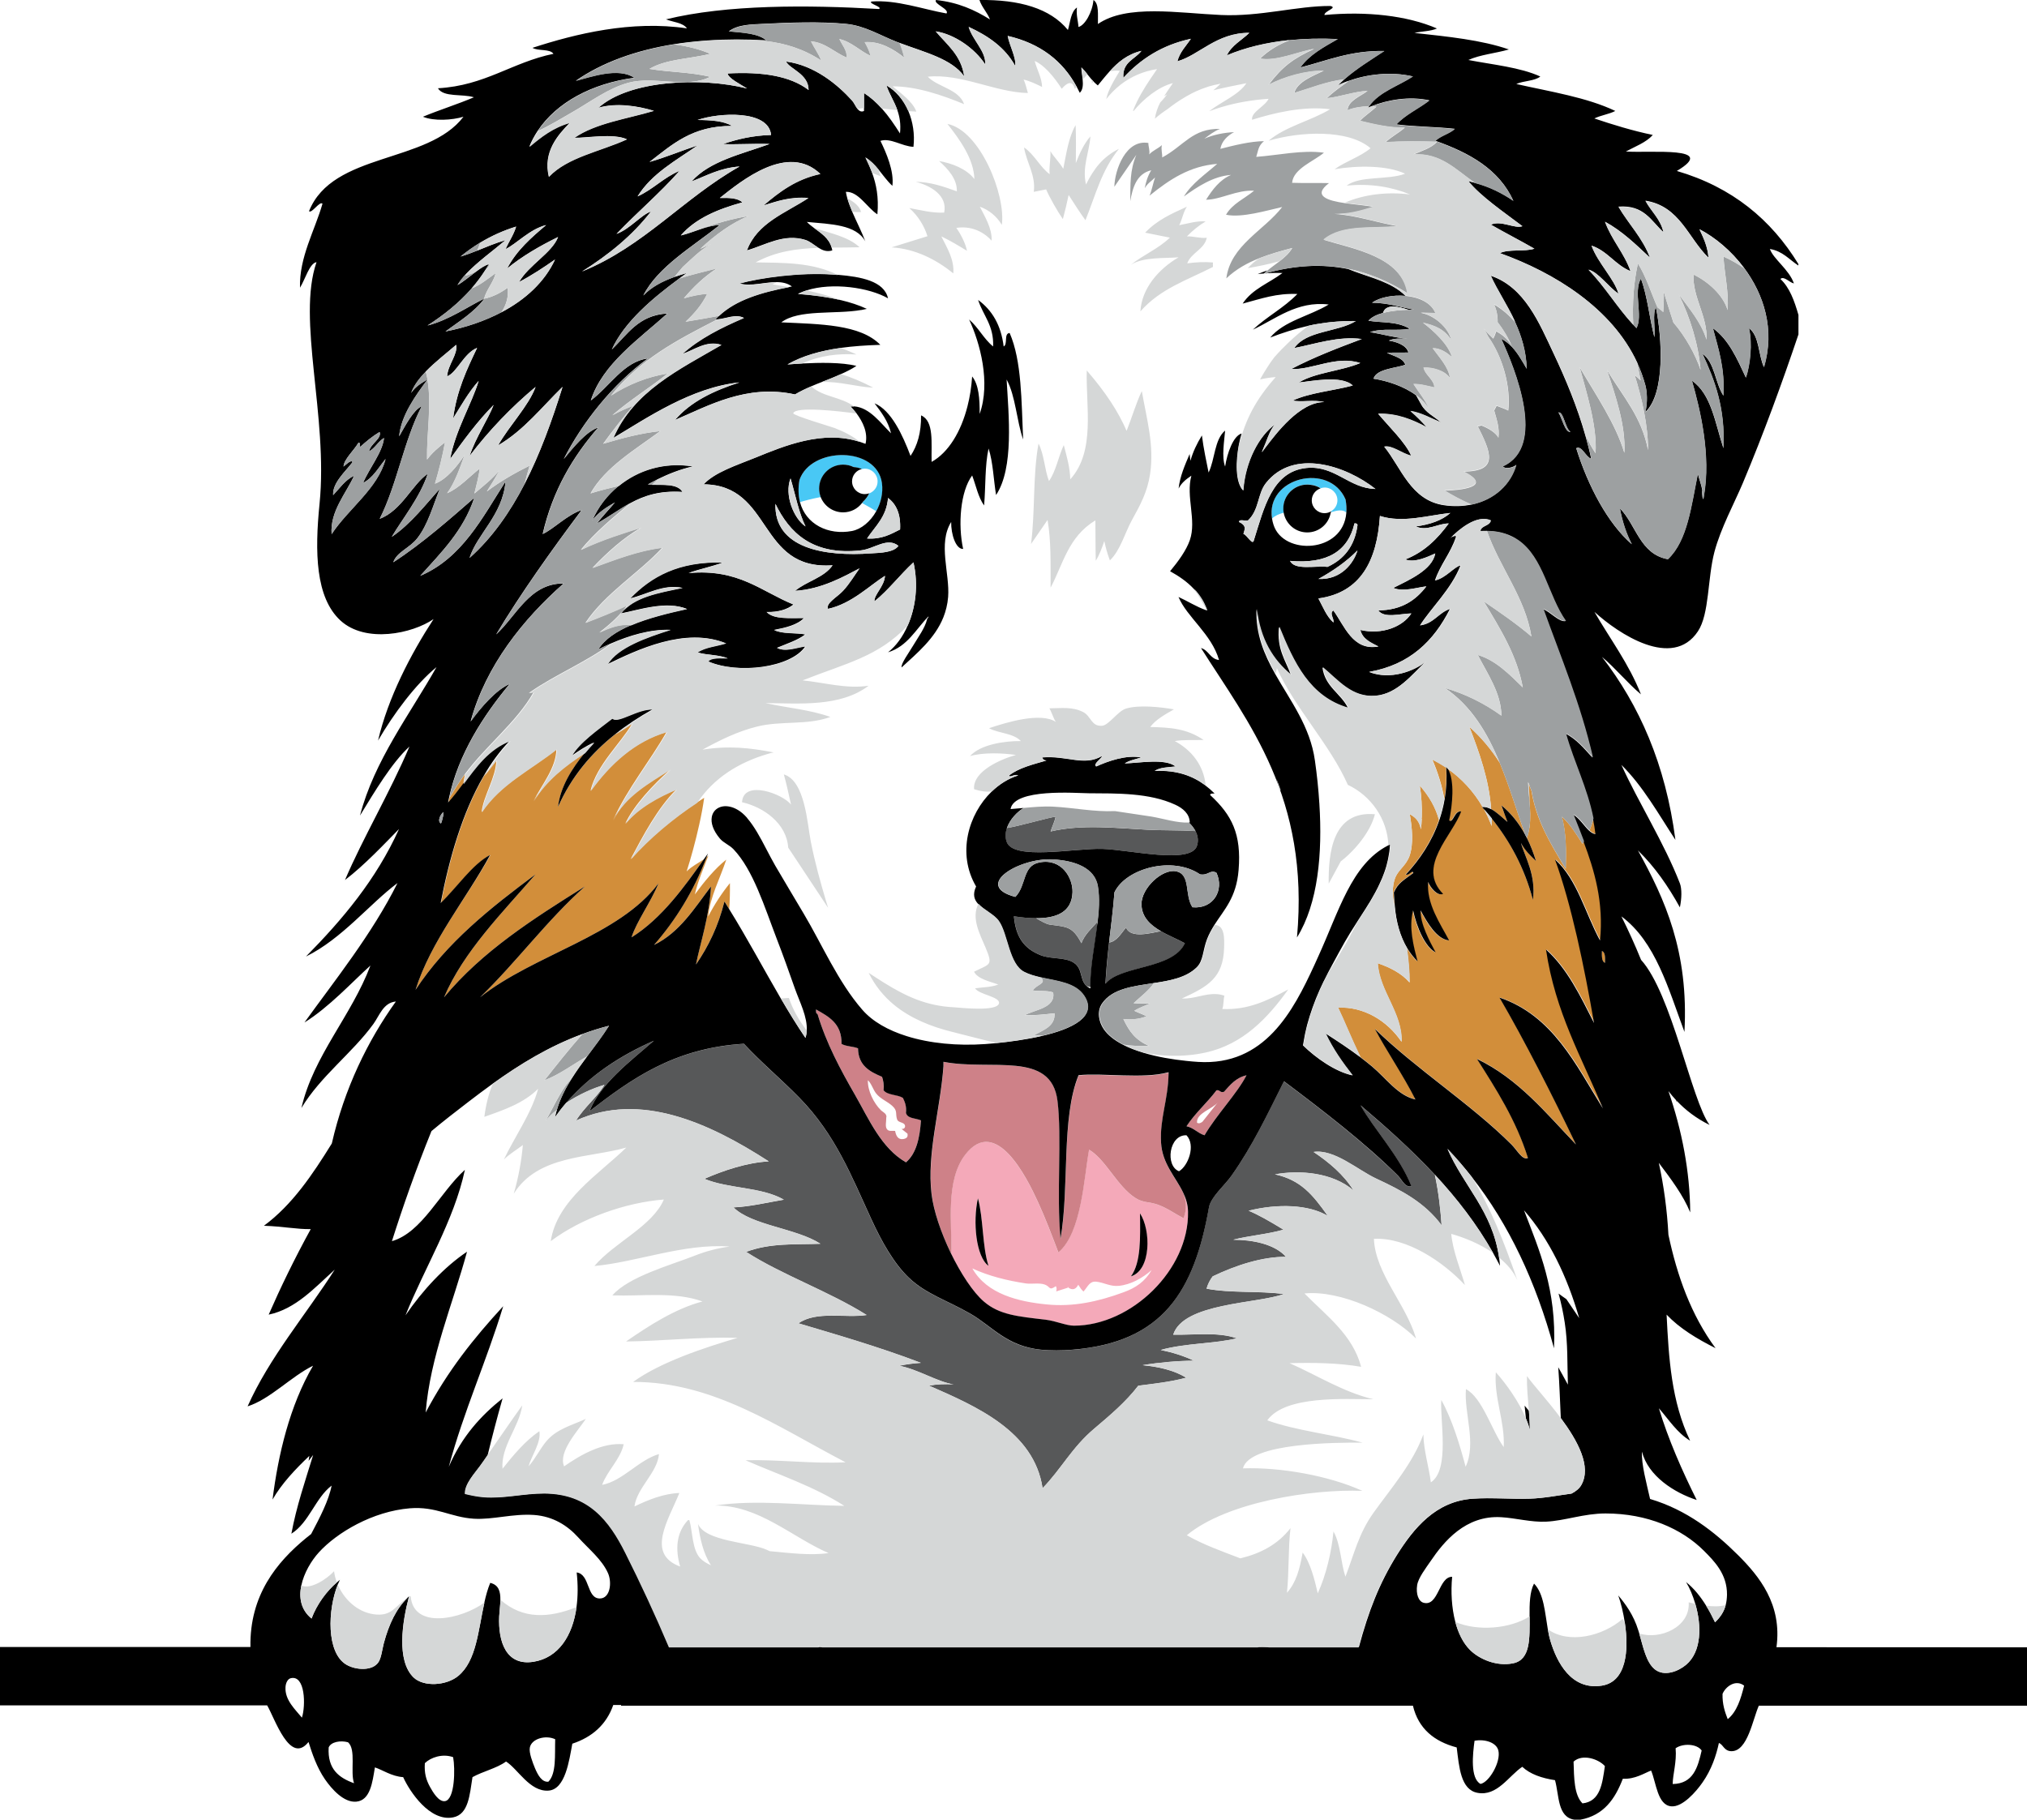
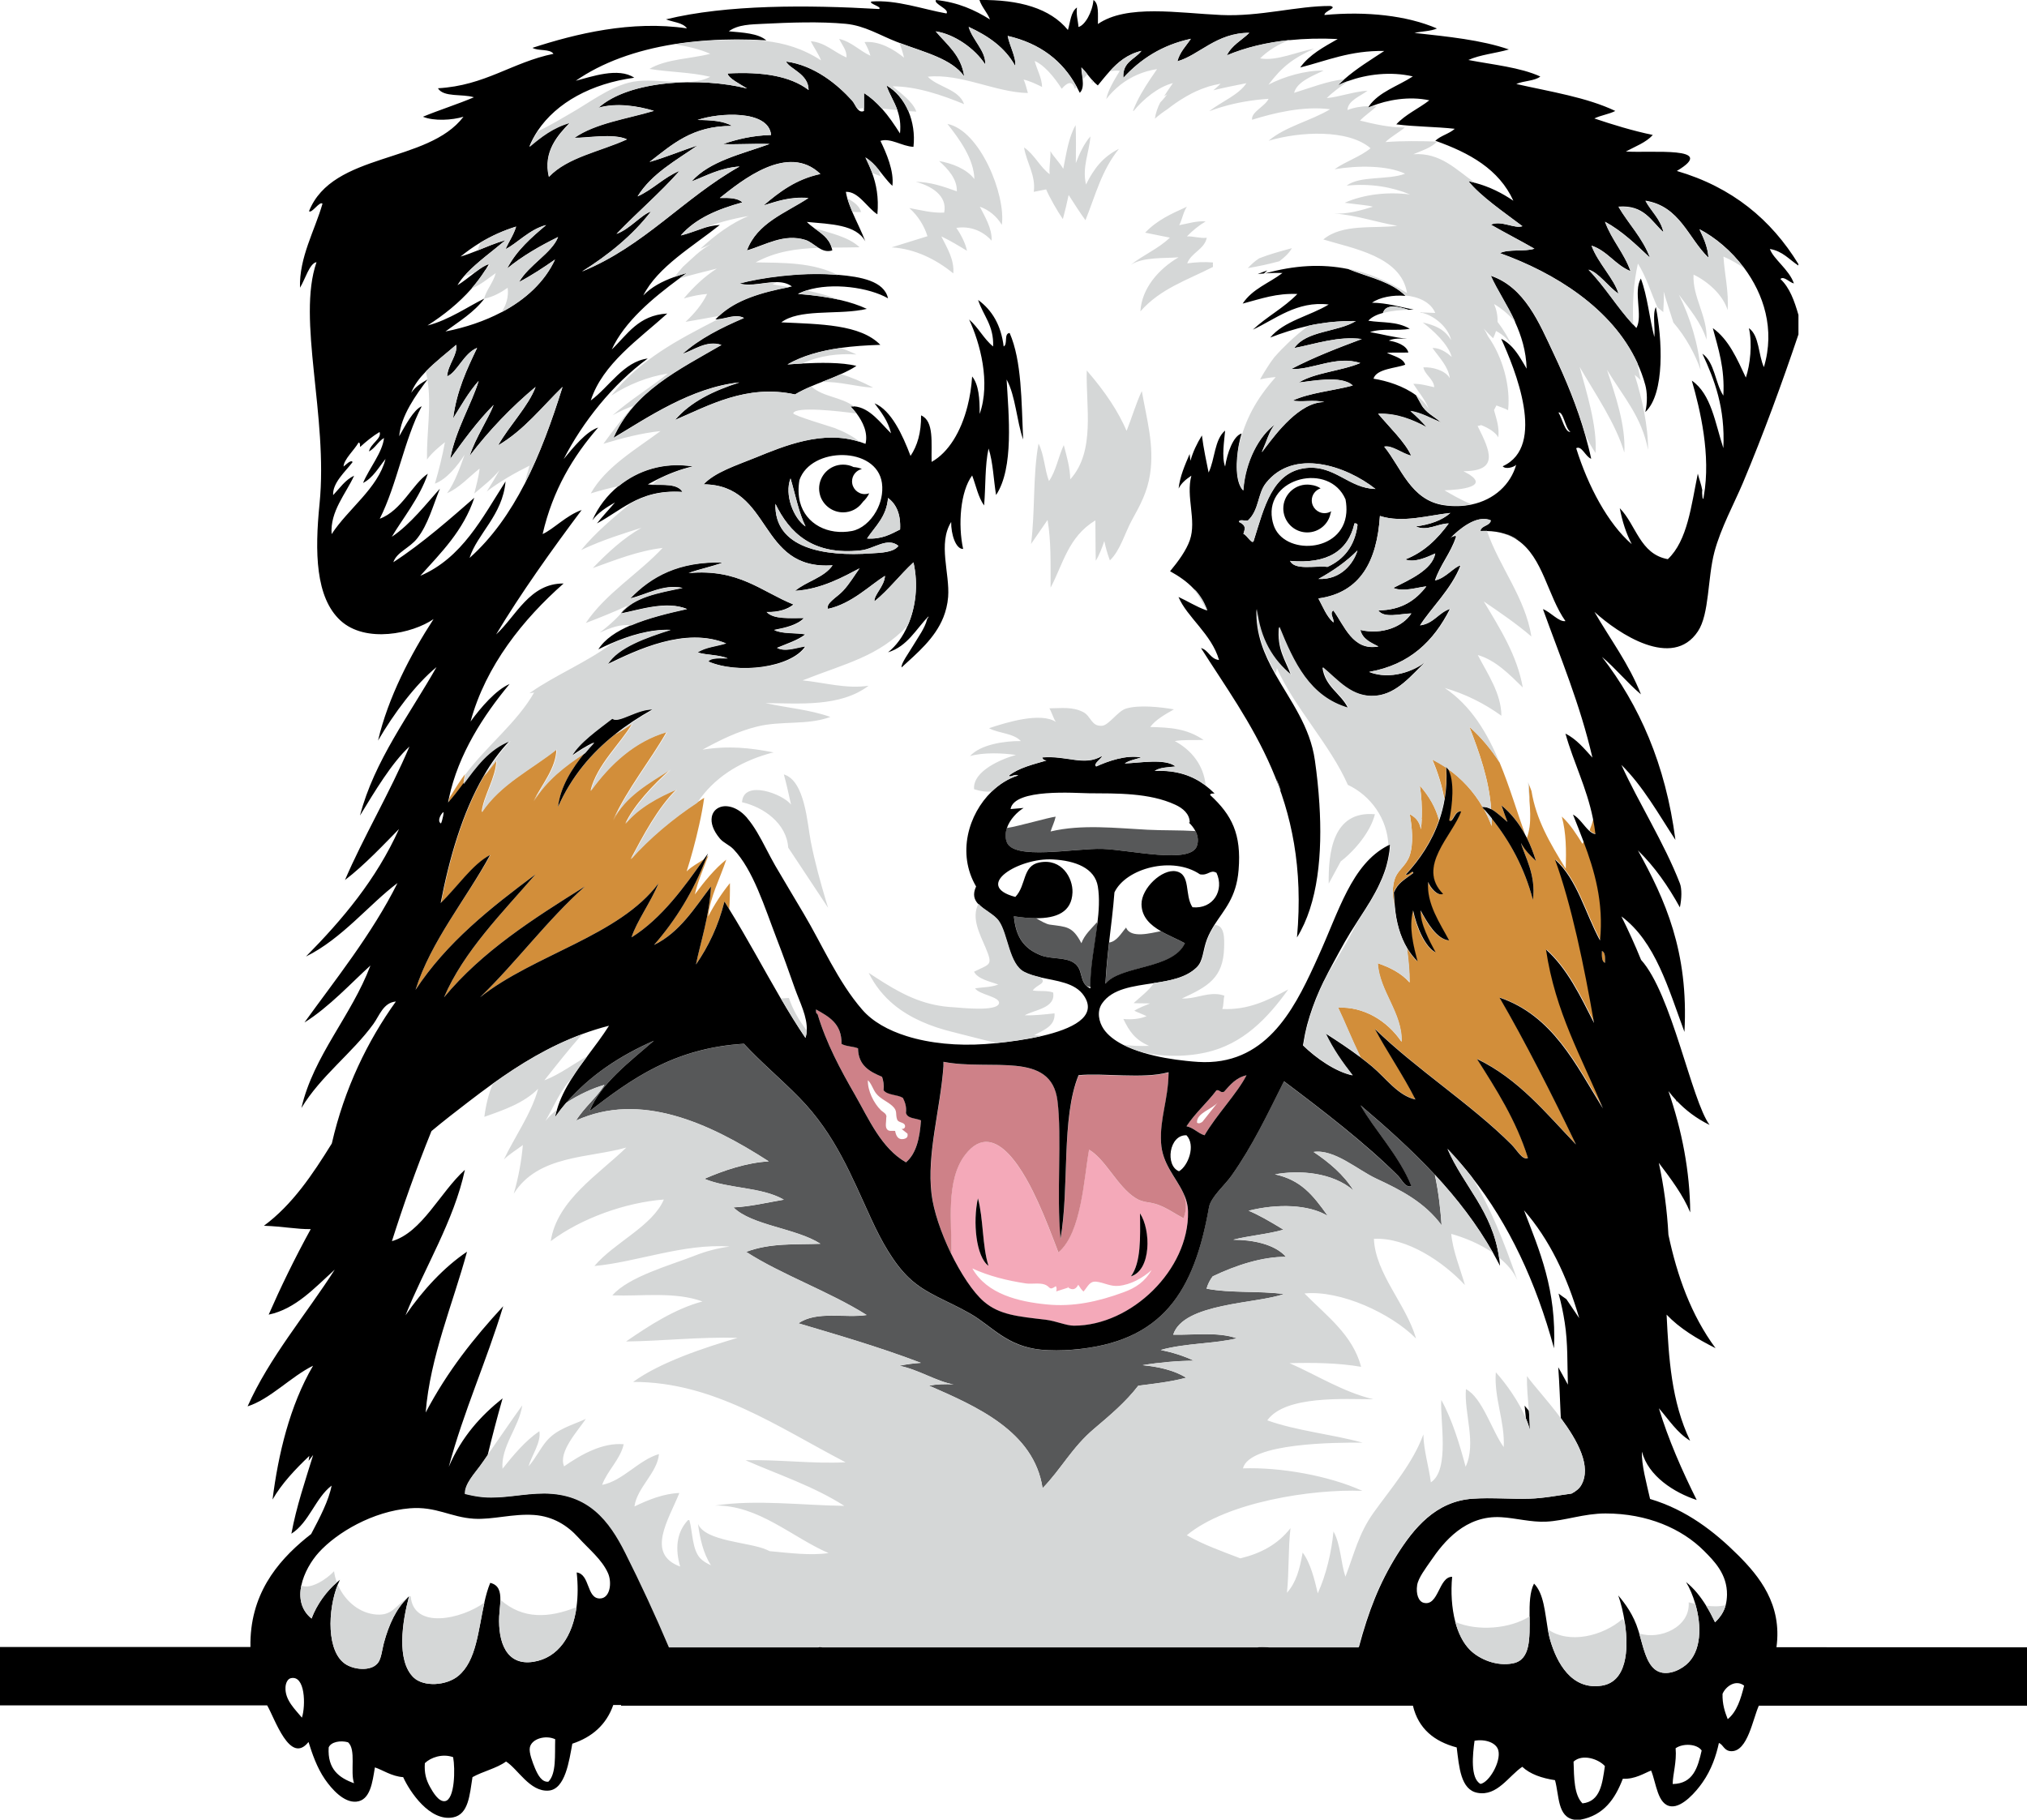
<svg xmlns="http://www.w3.org/2000/svg" version="1.1" id="Layer_5" x="0px" y="0px" viewBox="0 0 2000 1795.7" style="enable-background:new 0 0 2000 1795.7;" xml:space="preserve">
  <style type="text/css">
	.st0{fill:#F4A9B9;}
	.st1{fill:#D28E3A;}
	.st2{fill:#575859;}
	.st3{fill:#CE8188;}
	.st4{fill:#49C8F5;}
	.st5{fill:#9DA0A1;}
	.st6{fill:#D5D7D7;}
</style>
  <path class="st0" d="M1152.9,1059.6c-0.1-0.4-0.3-0.9-0.4-1.3c0.2,0,0.3-0.1,0.5-0.1C1152.9,1058.7,1152.9,1059.1,1152.9,1059.6z   M1172.2,1195.8c1.1,57.3-55.9,112.5-112.5,112.5c-7.8,0-17.4-4.7-28.1-5.9c-27.2-3.2-45.4-4.7-60.7-17.8c-10.7-9.1-23-27.8-33-48.5  c0.3,0,0.5,0.1,0.8,0.1c0.3-29.4-5.8-71.5,13.5-96.6c30.1-39.2,60.6,21.9,71.8,46.4c7.5,16.3,13.8,33.1,20.2,49.9  c23-19.3,25.2-74,30.3-101.4c16.8,10.1,27.8,36.3,45.9,47.8c7.4,4.7,14,3.6,21.7,6.4c9.9,3.6,16.3,8.6,25.6,13.5  c3.7-9.9,2.5-17.8-0.4-25.2C1170.1,1182.7,1172,1188.8,1172.2,1195.8z M1115.9,1259.5c20-6.2,19.7-45.7,8.9-62.2  C1125.1,1221.2,1125.9,1245.8,1115.9,1259.5z M975.3,1249.1c-6.2-19.5-4.9-46.4-10.4-66.6C959.7,1205.9,963,1240.1,975.3,1249.1z   M1136.3,1253.3c-8.9,7.8-20.5,14.5-32.6,15.6c-8.2,0.8-14.4-3.3-21.9-4.1c-6.6-0.7-8,4.1-12.7,9.7c-2.2-1.7-3.6-4.4-5.2-6.7  c-2.4,4.6-5.6,5.7-9.9,2.8l0.7-0.2c-0.5,0.1-1.8-0.9-1.1,0c0.1,0.1,0.3,0.2,0.4,0.2l-11.9,3.8c0.6-1.6,0.6-3.7-0.3-5.2  c-7.1,4.9-5.1,0.5-11-1.6c-5.2-1.9-13-0.3-18.6-1.1c-17.9-2.7-36.5-7.2-52.8-14.8c14.4,25.5,45.9,32.8,73.1,35.5  c26.4,2.7,51.1-2.8,75.9-11.9C1120.6,1270.9,1129.6,1264.8,1136.3,1253.3z" />
  <path class="st1" d="M1375.8,893.3c-2.1-9.2-2.2-18.3,0.5-26.3c2.2-6.5,7.7-10.7,11.5-16.5c0-0.2,0-0.5-0.1-0.7  c0.1,0.1,0.2,0.2,0.3,0.3c1-1.5,1.8-3,2.5-4.8c4.6-12.5,2.7-29,0.5-41.9c6.5,3.6,9.5,7.5,11,14.9c0.4-3.3,0.7-6.7,0.8-10.1  c-0.1-0.4-0.2-0.9-0.3-1.3c0.1,0.1,0.2,0.2,0.3,0.3c0.4-10.8-0.3-22-1.9-32c9.4,10.7,15.6,21.7,18.9,33.9  c-7.4,21.6-19.7,39.6-33.1,53.9c3.4,1.3,6.4-5.2,7.4-1.5c-10.6,7.9-14.9,9.8-19.2,19.2C1375.1,885,1375.4,889.2,1375.8,893.3z   M1582.1,1093.7c-20.8-50.2-47.1-95-56.2-156.9c21.1,18.9,33.9,46,47.4,72.5c-9.7-55.9-22.3-116.8-38.5-161.3  c21.9,19.5,29.8,53.1,44.4,79.9c3.8-37.7-5.5-69.2-16.3-97.7c-0.5,0.8-1,1.6-1.5,2.5c-5.8-9.2-12-19.3-20.4-26.9  c4.4,16.3,4.4,33.1,3.9,51.5c-16.1-26-29.3-48.9-33.8-76.7c-0.9-2.5-1.8-4.9-2.8-7.3c0.4,5.7,0.7,11.4,0.8,17.1  c0.7,8.4,1.2,17.2,0.1,25.5c0,0.2,0,0.4,0,0.6c0,0,0-0.1-0.1-0.2c-0.5,3.6-1.3,7.1-2.5,10.6c3.5,7,6.5,14.5,8.9,22.6  c-5.6-5.2-11.1-10.6-14.8-17.8c3.5,13.3,15.2,31.2,11.8,56.2c-8.5-31.9-22.8-58-40.7-80.4c0,2.5,0,5-0.1,7.6  c-2.1-5.8-4.6-11.3-7.5-16.5c-0.7-0.8-1.4-1.6-2.1-2.4c0.2,0,0.5,0,0.7,0c-8.8-15.2-20.7-28.1-34.8-37.9c7.4,11.9,4.5,36.9,1.5,51.3  c4.1,3.1,5-9.7,11.8-8.9c-8.3,23.8-44.3,54.6-17.8,81.4c-5.5,2.5-12.6-6.1-14.8-11.8c-1.7,22,12.1,41.2,20.7,57.7  c-12.2-1.1-21.7-17.7-28.1-29.6c-0.4,13.2,8.6,29.8,14.8,41.4c-10.2-5.1-18.7-24.7-22.2-41.4c-4.5,16.9,0.8,36.6,4.4,50.3  c-3.9-3.8-7.3-8.2-10.2-13c1.4,11.1,2.6,22.3,2.6,33.8c-8-9.3-19.8-15.1-31.4-19c1.7,27.7,24.4,49,23.5,77.5  c-14.3-21-37.4-34.8-62.6-33.7c6.5,13.7,13.5,31.3,22,48.7c3.9,3,7.8,6,11.6,9.2c13.9,11.6,25.6,28.8,42.9,32.6  c-11.9-23.6-29.5-49.4-40-69.6c40.6,39.6,95,74.3,134.7,114c5.7,5.7,10.9,15.9,16.3,13.3c-11.8-37.5-31.2-67.5-50.3-97.7  c41,19.7,68,53.4,97.7,84.4c-23.6-49-50.6-102.3-75.5-145C1532.7,1002.1,1555.1,1050.2,1582.1,1093.7z M458.8,764  c-1.1,1.5-2.2,2.9-3.2,4.4c-4.1,5.9-8.1,12.4-12.1,18.9c-0.3,1.5-0.6,2.9-0.9,4.4c5.2-5.7,9.8-11.8,14.5-18.1  C457.5,770.5,458.1,767.3,458.8,764z M1572.3,807.5c-1,4-2.3,8-3.9,11.9c2.1,1.9,4.2,3.3,6.4,3.5  C1574.1,817.5,1573.3,812.4,1572.3,807.5z M694.5,847.9c-5.6,3.9-12,7-17,12c3.8-11.8,8.7-29.2,12.4-46.1c2.1-9.3,3.8-18.5,4.9-26.5  c-2.4,1.5-4.9,3.1-7.4,4.8c-23.3,15.4-47.1,35.1-65.2,55.7c12.1-22.8,26.9-50.9,45.2-68.8c-17.6,7.4-37.8,18-50.5,33.8  c8.7-18.5,27.7-38.6,44.5-53.5c-20.9,13.1-45.4,26.7-56.6,50.1c14.7-32,36.3-58,52.9-87.1c-31.5,9.1-55.8,31.5-75.1,58.1  c6.2-25.8,29.1-45.9,41.3-66.5c-5.5,3.7-11.2,7.3-17,10.8c-23.7,18.9-43.2,42.1-56.3,71.6c2.2-19.7,13.9-38.2,26.4-53.3  c-19.8,12.8-38.3,27.2-50.6,47.5c8.5-16.8,22.1-32.4,22.6-51.1c-25.1,20-55.4,34.4-73.8,62c1.9-16.6,13.8-33.1,14.6-51.3  c-4.2,5.3-8.2,10.4-12.2,15.6c-21.1,36.3-34.1,81.9-42.4,125.3c15.9-15.2,31.5-38.6,48.8-47.4c-24.2,43.9-58.9,85.2-74,133.2  c30.7-46.8,74-80.9,118.4-114c-32.2,37.3-71,76-90.3,121.4c37.5-45.4,88.1-77.6,139.1-109.5c-37.6,33.5-67.5,74.6-103.6,109.5  c53-42.2,137.6-60.7,176.1-112.5c-7.4,18.3-21.6,37.6-26.6,53.3C652.9,906.5,675.8,874.4,694.5,847.9z M1487.4,811  c-2-5.4-4.2-10.6-5.9-16.3c9.6,7.8,17.3,17.6,23.4,29c-8.2-22.8-15.5-47.8-25.3-71.3c-8.1-12.7-17.8-24.5-29.8-35.2  c9.8,25.4,19.4,52.1,21.5,81.2C1477.3,801.6,1483,807.4,1487.4,811z M1426.8,757.3c-4.3-2.9-8.9-5.6-13.6-7.9  c5.8,13.4,9.6,26.2,12,39.2C1426.8,778.8,1427.5,768.4,1426.8,757.3z M716.6,848.3c-11,8.6-21.8,21.8-31,34.3  c2.9-13,8.7-26,13.3-38.2c-0.6,0.5-1.2,1-1.8,1.5c-12.7,33.4-30.3,61.9-51.8,86.5c25.5-12.5,39.8-36.2,56.2-57.7  c-1.3,28.3-10.7,56.4-14.8,77c12.3-17.8,22.1-38.1,28.1-62.2c1.6,2.5,3.2,5.1,4.7,7.6c0.6-8.1,0.8-16.7,0.7-25.6  c-7.8,9.5-15.6,21.5-21.5,33C700.8,884.5,710.3,867.3,716.6,848.3z M1580.6,938.3c-0.1,5-0.5,10.3,3,11.8  C1583.7,945.1,1584.1,939.8,1580.6,938.3z" />
  <path class="st2" d="M1422.4,1209.1c-16.9-22.7-39.8-34.5-64.5-46c-18.3-8.5-41.2-29.3-61.8-26.3c15.1,10.1,29.9,22.5,39.3,37.9  c-20.6-17.6-52.6-20.3-77.4-15.8c25.4,5.5,37.3,20.1,52.1,41c-19-11.4-49.8-12.2-78.1-5.1c9.3,3.8,20.4,10.1,34.4,18.7  c-15.6,4.5-33.4,5.8-49.6,9.9c18.7,0.1,40.6,4,52.1,16.9c-23-0.2-49.1,8.1-72.4,19.3c-2.6,3.5-4.7,7.4-6,12.1  c24.1,4.6,51.8,2,76.2,5.3c-25.7,9.6-99.1,8.6-109.1,40.1c20.5,0.5,43.9-3,62.8,3.6c-21.5,5.4-51,4.7-75.1,11.5  c11.7,2.4,22.9,5.9,32.7,10.6c-15.9,0.1-33.4,1.6-50.6,4.4c14.7,1.4,31,4.8,43,12.4c-16.6,4.4-32.4,5.9-47.3,7.9  c-12.4,16.1-27.7,29-43.4,42.3c-22,18.5-32.6,39.9-51,58.8c-8.4-56.2-65.7-80.9-112.1-101.2c7.2-1.4,16.3-1.8,24.3-1.2  c-16.3-2.6-34.9-14.8-53.6-18.4c6.9-1.5,14-2.4,21.3-2.9c-42.8-16.3-86.3-28.7-120.8-39c18-12.6,46.2-4.9,67.3-8.2  c-37.6-23.6-83.5-39.5-118.9-62.3c23.9-9,48.1-7.1,73.3-8c-23.9-15.4-67.8-18-85.8-35.9c16.4-0.7,34.5-5.1,49.7-7.6  c-22.3-12.8-54.5-10.6-78.4-20.6c18.6-8.1,41.6-16,63.5-17.2c-59.1-38.2-126.9-69-190.1-40.3c7.7-12.7,20.4-22.7,28-35.2  c-11.6,3.3-25.6,9.7-37.8,17.8c22.8-26.5,52.3-46.2,86.5-61.3c-23.2,20.2-52.6,42.1-63.6,69.6c41.2-31.8,83.6-62.4,152.4-66.6  c17.2,18.6,36.1,34.2,54.8,53.3c35.6,36.3,51.2,76.9,71,119.9c10,21.8,22.2,43.6,37,57.7c16.9,16.1,37.4,22.1,60.7,35.5  c21.4,12.3,35.6,32.2,69.6,35.5c9.5,0.9,20.5,0.9,31.1,0c89.1-7.2,120-57.5,134.7-140.6c1.8-10,15.5-21.6,22.2-31.1  c20.7-29.3,35.3-60.4,51.8-93.2c37.5,28.2,80.2,61,112.5,93.2c3.8,3.8,7.1,11.9,13.3,10.4c-12.1-30.3-36.8-56-50.3-79.9  c25.6,21.7,50.6,44,73.4,68.6C1419.6,1177.1,1421.4,1195,1422.4,1209.1z M1144.9,919c-9,1.6-29.5,7.5-33.8-3.7  c-4.8,5.5-9.1,13.7-16.7,14.8c-1.5,13.3-2.9,26.7-3.6,40.8c15-18.5,66.1-13.9,78.4-40c-6.7-3.8-15.8-7.3-23.8-12  C1145.2,918.9,1145,918.9,1144.9,919z M1087.8,837.7c27.9,1,87.1,15.4,93.2-3c1.7-5.1,0.9-10.1-1.5-14.6c-15.7-1-31.8-0.5-47.2-1.3  c-31.3-1.6-65.1-5.6-95.7,1.7c1.5-4.8,3.9-9.5,5-14.6c-7.6,0.9-35.9,9.3-48.2,11.2c-1.4,4.2-1.8,8.7-0.4,13.2  C998.9,849.6,1060.7,836.7,1087.8,837.7z M1035.7,912.4c-3.3-0.5-8.2-3.2-13.4-6.3c-6.8,0-14.2-0.7-21.8-1.9  c1.9,20.6,9.9,31.9,26.6,38.5c10.2,4,24.2,1.7,32.6,7.4c9.2,6.2,5.3,16.9,12.8,23.1c0.8,0.2,1.7,0.5,2.6,0.7  c0.3,0.1,0.6,0.1,0.9,0.2c-0.3-19.6,4.3-41.2,6.8-61.7c-0.2-0.7-0.4-1.5-0.5-2.2c-5.4,6.1-12.4,12.4-15.3,20.6  C1058.2,913.8,1052.2,914.7,1035.7,912.4z" />
  <path class="st3" d="M1167.4,1177c2.9,7.5,4.1,15.3,0.4,25.2c-9.3-4.9-15.7-9.9-25.6-13.5c-7.8-2.8-14.3-1.7-21.7-6.4  c-18.1-11.4-29.1-37.7-45.9-47.8c-5.1,27.4-7.2,82.1-30.3,101.4c-6.4-16.8-12.7-33.6-20.2-49.9c-11.2-24.5-41.7-85.6-71.8-46.4  c-19.3,25.1-13.2,67.2-13.5,96.6c-0.3,0-0.5-0.1-0.8-0.1c-9.5-19.6-16.8-41.1-18.8-58c-4.6-39.7,8.6-82.7,11.8-125.8  c0-1.5,0-3,0-4.4c46.8,9.1,106.3-11.4,112.5,38.5c4.5,35.9-1.1,92.2,3,136.2c8.8-50.9,0.5-118.9,17.8-161.3  c24.4-2.4,63.9,3.8,88.3-2.8c0.2,0.4,0.3,0.8,0.4,1.3c-0.4,26.3-8.8,44.4-7.4,68.2C1146.8,1148.7,1160,1161.6,1167.4,1177z   M1229.9,1061.1c-9.4,18.2-29.4,38.7-41.4,59.2c-6.8-2.1-10.4-7.3-17.8-8.9c8.6-13.1,20.3-23.1,29.6-35.5c3.6-0.6,3.2,2.7,7.4,1.5  C1213.8,1070.7,1219.4,1063.5,1229.9,1061.1z M1201.7,1087.7c-5.1,6.7-21.6,10.6-20.6,20.3c2.2,1,3.5,0.2,5.3-1L1201.7,1087.7z   M908.7,1105.5c-1.2,17.5-4.6,32.9-14.8,41.4c-24.5-14.1-36.6-42.7-50.3-66.6c-14.4-25-28.4-51-37-79.9c-1.7-0.2-1.3-2.7-1.5-4.4  c12.6,7.2,25.5,13.9,25.2,34c4.3,2.6,11.3,2.5,16.3,4.4c0.2,17.1,11.5,23.1,23.7,28.1c1.2,3.7,1.9,7.9,1.5,13.3  c3.9,4.9,13.7,4.1,19.2,7.4c1.9,4,3.6,8.2,3,14.8C895.4,1104.1,903.7,1103.2,908.7,1105.5z M895.4,1118.7l-5.9-4.7  c2.4,0.4,4.2-1.4,3.3-3.8c-1.1-2.9-6.5-2.3-7.6-5.4c-2-5.6,0.8-8.5-4.8-13.5c-5.2-4.7-11.8-6.8-16.2-12.6c-2.8-3.7-4.6-9.9-7.9-12.7  c-0.3,10.2,5.7,22.6,13,29.7c1.3,1.2,4.1,2.7,4.8,4.3c1.1,2.2,0.2,1.7,0.3,4.1c0.1,2.7-1.3,7.9,0.9,10.4c2,2.3,5,1.1,7.9,1.5  c0.8,4.6,2.8,9,8.3,8C894.6,1123.3,896,1122.1,895.4,1118.7z" />
-   <path class="st4" d="M870.3,476.6c1.4,9.9-1.1,19.7-5.7,27.9c-2.7-1.7-8-4.8-14-8.1c0.3-0.4,0.6-0.8,0.9-1.2  c2.6-2.4,4.7-5.2,6.1-8.3c4.8-1.8,8.3-6.3,8.3-11.8c0-6.9-5.6-12.6-12.6-12.6c-1,0-1.9,0.1-2.8,0.4c-2.5-1.1-5.3-1.7-8.2-1.9  c-3.1-1.6-6.7-2.4-10.4-2.4c-13,0-23.6,10.6-23.6,23.6c0,2.9,0.6,5.7,1.5,8.3c-9.1,1.7-17.3,4-20.5,5c-1.7-6.4-1.9-13.7-0.5-21.8  C800.1,440.5,865.2,440,870.3,476.6z M1327.6,492.8c-15.9-37.1-79.1-21.7-72.5,18.9c2.8-2.8,7.1-4.6,11.6-5.8  c-0.2-1.4-0.4-2.7-0.4-4.2c0-13,10.5-23.6,23.6-23.6c1.3,0,2.5,0.1,3.7,0.3c3.4,0.4,6.7,1.5,9.5,3.4c1.2-0.4,2.5-0.7,3.9-0.7  c6.9,0,12.6,5.6,12.6,12.6c0,4.5-2.4,8.4-5.9,10.6c-0.1,0.4-0.2,0.8-0.4,1.2c5.5-1.7,11.4-3.2,15.2,0.3  C1328.7,502,1328.5,497.6,1327.6,492.8z" />
  <path d="M1402.7,308.8c-0.3-0.1-0.7-0.2-1-0.2l0.8,0C1402.6,308.7,1402.7,308.8,1402.7,308.8z M1388.5,935.7  c2.9,4.8,6.3,9.2,10.2,13c-3.6-13.7-9-33.4-4.4-50.3c3.5,16.7,12,36.3,22.2,41.4c-6.2-11.6-15.2-28.2-14.8-41.4  c6.4,11.9,15.9,28.5,28.1,29.6c-8.6-16.5-22.4-35.8-20.7-57.7c2.2,5.7,9.3,14.3,14.8,11.8c-26.6-26.8,9.4-57.6,17.8-81.4  c-6.8-0.8-7.7,11.9-11.8,8.9c3-14.4,5.9-39.3-1.5-51.3c-0.4-0.7-0.9-1.4-1.4-2c0,0.4,0,0.7,0,1.1c0.7,11,0.1,21.5-1.6,31.3  c-1.2,7.1-3,13.9-5.2,20.4c-7.4,21.6-19.7,39.6-33.1,53.9c3.4,1.3,6.4-5.2,7.4-1.5c-10.6,7.9-14.9,9.8-19.2,19.2  c0.2,4.4,0.5,8.6,0.9,12.7C1377.5,909.9,1381.6,924.2,1388.5,935.7z M1471.8,807.6c17.9,22.5,32.3,48.5,40.7,80.4  c3.3-25-8.3-43-11.8-56.2c3.7,7.2,9.2,12.5,14.8,17.8c-2.5-8.1-5.4-15.6-8.9-22.6c-0.5-1.1-1.1-2.1-1.7-3.2  c-6.1-11.3-13.8-21.1-23.4-29c1.8,5.6,3.9,10.9,5.9,16.3c-4.5-3.7-10.1-9.4-16-12.6c-2.8-1.5-5.7-2.4-8.5-2.2c-0.2,0-0.5,0-0.7,0  c0.7,0.8,1.4,1.6,2.1,2.4C1466.9,801.5,1469.4,804.5,1471.8,807.6z M2000,1625.6v57.6h-264.6c-6,13.3-11,44.9-26.9,44.9  c-7.5,0-8-6.5-12.5-8.1c-2.7,12.5-7.3,26.3-16.2,39c-6.1,8.8-19.7,24.6-30.9,23.5c-13.6-1.3-14.7-23.3-19.8-35.3  c-6.6,2.5-15.8,8.7-27.9,8.1c-7.6,19.8-18.7,36.1-41.9,40.4c-2,0-3.9,0-5.9,0c-16.8-2.6-14.9-23.8-19.1-39  c-13.1-2-24.5-5.9-32.3-13.2c-13.3,8.9-24.7,29.3-44.1,25.7c-16.7-3-18.2-25.5-20.6-44.8c-22.2-5.9-37.8-18.5-43.2-41.2H612.8v-0.7  c-2.6,0-5.1,0-7.7,0c-6.8,19.4-20.8,31.7-40.4,38.2c-3.1,16.4-6.8,45.1-23.5,46.3c-18.5,1.3-30.2-21.4-41.9-28.7  c-9.4,6.8-22.7,9.6-33.1,15.4c-2.8,17.4-3.8,36.7-19.1,39.7c-23,4.5-42.9-25.5-49.3-39.7c-11.3-0.7-20.6-7.3-27.9-9.6  c-2.4,14.5-4.5,32.6-18.4,33.8c-12.3,1.1-24.2-12.4-30.9-22.1c-8.1-11.8-12.7-25.7-16.2-36.8c-18.3,23.1-33.3-23.4-40.8-36.1H0  v-57.6h247.1c-0.9-51.1,25.9-83.8,55.1-107.7c1.6-1.3,3.2-2.5,4.8-3.8c8.6-16.3,17.4-33.1,20.2-47.8c-16.1,12.3-22.1,36.3-39.7,47.5  c4.9-26.6,13.7-52.4,21.5-77.7c-1.5,2-3,3.8-4.5,5.8c0.2-1.6,0.4-3.2,0.7-4.9c-13.5,12.8-27.3,27.3-36.3,43.1  c5.6-44.4,16.9-92.6,40-132.1c-21.8,10.7-42.3,33-64.6,40.1c21.5-48.3,57.3-90.1,86-134.9c-20,18-38.5,38.8-65.2,44.4  c11.3-25.9,25.3-54.9,41.5-84.4c-13,0.3-27.5-2.7-46.2-3.3c28-20.7,47.9-50.4,67-81.2c12.4-54.4,35.5-101.5,63.2-140.1  c-12.4,1.1-16.2,13.9-22.2,22.2c-21,28.9-52.1,51.4-71,82.9c11.9-51.7,49.3-90.8,68.1-140.6c-18.2,16.4-40.8,41.1-65.1,56.2  c29.5-41,66.7-87.2,91.8-137.6c-27.7,20.7-54.6,54.9-90.3,72.5c36-36.5,69.2-75.8,91.8-125.8c-14.2,14.4-34.2,35.8-53.3,50.3  c17.7-41.5,44.5-86.7,63.6-131.7c-17.3,15.8-34.4,44.5-48.8,68.1c14-54,49.1-99.8,75.5-146.5c-20.6,16.9-42.1,45.7-57.7,72.5  c9.9-42.4,32.2-85.2,54.8-119.9c-21,14.5-67.1,24.1-91.8,1.5c-24.8-22.8-25.5-67.7-20.7-115.4c8.6-86.1-22.6-181.8-3-238.3  c-6.9,1-11.3,17.3-16.3,25.2c-0.9-30,14.6-56.4,22.2-82.9c-2.9-2.8-10.6,10-13.3,7.4c23.4-58.5,117.1-46.7,152.4-93.2  c-11.1,3.4-29.1,4.5-40,0c16.4-6.8,34.1-12.3,50.3-19.2c-11.3-3.6-29.9,0.3-35.5-8.9c46.7-2.6,73-25.6,114-34  c-3.6-5.2-15.2-2.5-20.7-5.9c42.3-13.8,97.7-27.4,152.4-19.2c-4.1-5.8-13.7-6.1-20.7-8.9C717,4.4,796.7,4.8,867.3,8.9  c3.9-2.1-11.1-5.5-7.4-7.4c24.6-1.9,50.6,7.6,74,11.8C937.1,9,920.8,3.8,923.5,0c21.9,2.3,38.4,9.9,53.3,19.2  c-2.8-7.1-7.9-11.8-10.4-19.2c39.4-0.5,69.8,8.2,87.3,29.6c2.4-8,2.8-17.9,8.9-22.2c-0.9,7.8,1.1,12.7,1.5,19.2  c6.4-1.5,13.8-14.8,14.8-26.6c5.7,3.6,4.2,14.6,4.4,23.7c28.4-19.7,79.4-10.8,121.4-8.9c38.7,1.8,75.4-9.1,108-8.9  c7.5,1.8-6.1,4.9-5.9,8.9c41.6-3.9,81.7,0.6,111,13.3c-6,2.8-15.1,2.7-22.2,4.4c32.9,3.6,66.1,6.9,93.2,16.3  c-13,3.8-28.4,5.1-40,10.4c24.4,4.7,51.1,7.2,71,16.3c-5.7,4.6-16.6,4.1-23.7,7.4c33.8,7.6,69.7,13.2,97.7,26.6  c-6.2,3.2-14.5,4.3-20.7,7.4c18.5,6.2,37.3,12,57.7,16.3c-6.8,7.5-17.3,11.3-26.6,16.3c24.2,1.7,91.6-5.4,50.3,19.2  c54.6,16,93.1,48,119.9,91.8c0,0.5,0,1,0,1.5c-9-5.8-15.4-14.2-28.1-16.3c3.4,9.9,19.1,20.4,23.7,34c-4.2-0.8-9.9-7.7-13.3-4.4  c9.2,8.6,13.8,21.7,17.8,35.5c0,6.4,0,12.8,0,19.2c-15.8,46.9-34.3,97.7-54.8,146.5c-8.4,19.9-21.9,44.7-28.1,68.1  c-6.9,26.1-4.9,61.3-16.3,78.4c-25.1,37.9-78.4,2.4-102.1-19.2c15.5,26.9,33.9,51,45.9,81.4c-13.7-11.5-24.8-25.5-38.5-37  c36.8,47.6,62.8,105.9,72.5,180.6c-16.8-25.6-31.9-52.9-53.3-74c16.5,36.5,42.3,77.1,57.7,116.9c2.1,5.4,1.8,15.2,0,23.7  c-11.6-21-24.9-40.2-41.4-56.2c26.7,48.2,50.2,99.8,45.9,179.1c-15.9-42.8-28.5-89-62.2-114c6.9,13.8,13.4,28.1,19.4,42.9  c30.3,33.4,49.7,138.7,67.6,162.9c-13.2-6.5-23.7-14.6-32.4-23.8c0.1,0.5,0.1,1,0.2,1.6c-0.3-0.7-0.5-1.4-0.8-2.2  c-2.7-2.9-5.2-5.9-7.6-9c13.3,38.7,21.2,79,21.5,119.7c-7-17.1-19-33-31-48.9c4.9,22.4,8.2,46.5,9.5,71  c8.6,40.5,22.3,79.1,46.5,111.9c-18.8-9.5-35.5-19.6-48.3-33.1c2.1,43,4.7,85.8,23.2,124.4c-12.8-7.7-21.2-21-30.8-32  c9.1,30.3,22.9,61.7,37.3,90.5c-22.2-7.2-48-23.7-54-47.7c-0.7,12.6,4.5,31.1,8,46.7c36,10.7,63.6,32.3,86.9,55.5  c20.6,20.6,43.6,48.4,37.8,90.8L2000,1625.6L2000,1625.6z M1583.6,950.2c0.1-5,0.5-10.3-3-11.8  C1580.5,943.3,1580.2,948.6,1583.6,950.2z M421.8,321.2c21.1-5.3,41.1-19.4,55.8-26.4c0.1-0.1,0.3-0.1,0.4-0.2  c0,0.1-0.1,0.1-0.1,0.1c-10.1,13.5-24.8,22.4-38.4,32.4c19.9-3.9,38.7-10.3,55.1-18.9c24-12.6,42.9-30.2,53-52.1  c-11.3,7.9-22.9,15.6-35.5,22.2c9.7-16.9,32.5-28.7,38.5-44.4c-18.2,8.9-35.4,18.9-50.3,31.1c9.3-17.9,23.8-30.5,38.5-42.9  c-16.2,4-29.5,18.8-40,23.7c3.3-7.6,7.9-13.8,10.4-22.2c-13,4-24.6,9.4-35.3,15.8c-6.9,4.2-13.4,8.8-19.5,13.8  c5.8-1.7,11.2-3.8,16.5-5.9c9.1-3.6,17.9-7.5,27.9-10.3c-12.1,10.3-27.8,21.5-38.7,33.1c-3.5,3.7-6.5,7.5-8.7,11.3  c5.9-3.4,12.3-8.9,18.4-13.4c4.5-3.4,8.9-6.3,12.7-7.3c-0.3,0.5-0.6,0.9-0.9,1.4c-1,1.7-2,3.3-3,4.9c-4.1,6.4-8.6,12.3-13.4,17.9  C452.8,298.9,438.1,310.8,421.8,321.2z M380.4,452.9c-6.9,8.4-12.1,18.5-22.2,23.7c6.1-14.6,19.2-30.1,20.7-44.4  c-5.9,3.5-8.7,10-14.8,13.3c1.3-7.6,12.9-12.8,10.4-19.2c-7.1,4.3-13.3,9.4-19.2,14.8c-0.2-1.7,0.3-4.2-1.5-4.4  c-4.3,7.5-14.7,16.8-14.8,23.7c2-1.5,7.4-7.3,8.9-4.4c-7,9.3-20,20.5-19.2,32.6c6.5-6.8,11.7-14.9,20.7-19.2  c-8,17.7-23.9,35.2-22.2,57.7C343.6,501.9,372.9,481.9,380.4,452.9z M498.8,475.1c-2.8,33.2-28.1,51.8-35.5,75.5  c22.4-20,39.8-45,54.3-73c15.1-29.3,26.9-61.9,37.5-95.8c-20.5,19.9-38.1,42.8-63.6,57.7c11-19.5,30.1-38.9,37-57.7  c-24.2,20.2-45.9,42.9-65.1,68.1c5.8-17.8,18.5-36.8,23.7-50.3c-16,16.1-29.5,34.7-42.9,53.3c5.3-28.7,21.4-54.5,28.1-77  c-9.8,10.9-17.2,24.2-25.2,37c3.6-27.5,13.6-48.5,23.7-69.6c-13.1,5.2-19.9,24.4-29.6,28.1c0.7-11.6,10.8-21.7,8.9-31.1  c-9.3,8.1-20.7,16.8-29.9,26.3c-6.4,6.6-11.8,13.6-14.5,21.1c3.9-5.9,9.9-9.7,16.2-13.3c0,0,0.1,0,0.1-0.1c0,0-0.1,0.1-0.1,0.1  c-11.6,15.5-26.3,35.8-28,56.1c5.9-10.4,14.2-26.3,22.2-29.6c-17.4,33.4-24.4,77.3-41.4,111c21.6-8,32.5-34.6,47.4-44.4  c-7.9,23.7-25.7,45.4-35.5,62.2c18.4-12.2,35.1-33.9,47.4-47.4c-6.9,17-11.7,35.4-22.2,48.8c-7.6,9.8-20.3,13.6-23.7,23.7  c28.5-18.4,57.5-44.1,79.9-63.6c-10.8,32.6-32.8,54.1-53.3,77C455.9,550.6,475.7,511.2,498.8,475.1z M436.6,802.2  c-1.6,1.5-5.6,8.1-1.5,10.4C436.3,810.6,439.1,798.3,436.6,802.2z M410,976.8c30.7-46.8,74-80.9,118.4-114  c-32.2,37.3-71,76-90.3,121.4c37.5-45.4,88.1-77.6,139.1-109.5c-37.6,33.5-67.5,74.6-103.6,109.5c53-42.2,137.6-60.7,176.1-112.5  c-7.4,18.3-21.6,37.6-26.6,53.3c29.8-18.5,52.7-50.6,71.4-77.1c1.4-1.9,2.7-3.9,4.1-5.7c-0.5,1.3-1,2.5-1.5,3.8  c-12.7,33.4-30.3,61.9-51.8,86.5c25.5-12.5,39.8-36.2,56.2-57.7c-1.3,28.3-10.7,56.4-14.8,77c12.3-17.8,22.1-38.1,28.1-62.2  c1.6,2.5,3.2,5.1,4.7,7.6c17.8,28.7,33.9,59,51,88.3c7.7,13.2,15.7,26.2,24.2,38.8c0.8-2.4,1.2-4.8,1.3-7.2  c0.8-13.6-6.9-28.1-11.7-41.6c-5.7-16.1-11.6-32.9-17.8-48.8c-12.3-32-23.3-68.3-42.9-88.8c-4.1-4.2-9.8-6.2-13.3-10.4  c-6.9-8.2-9-15.6-8-21.2c1.3-7.7,8.5-12,17.1-10.4c5.6,1,11.8,4.4,17.5,10.9c0.2,0.2,0.3,0.4,0.4,0.6c6.9,8,12.9,19.1,18.4,29.7  c3.2,6.1,6.3,12.1,9.2,17.1c8.8,15.1,18.4,31,28.1,47.4c18.1,30.4,33.8,67.2,57.7,94.7c10.2,11.8,25.6,20.4,43.7,26.1  c23.1,7.3,50.6,9.8,77.6,7.9c2.8-0.2,6.6-0.5,11-0.9c12.1-1.2,29.1-3.4,45.1-7.1c29.2-6.8,55.1-18.8,41.6-39.4  c-8.8-13.4-27-14.7-43.6-18.5c-5.5-1.3-10.9-2.8-15.6-5.2c-15.2-7.5-16.1-37.3-25.2-50.3c-4.7-6.7-14.7-10.8-20.3-17  c-3.8-4.2-5.5-9.4-1.9-17.1c-19.1-32.5-7.6-71.4,15.3-93.6c7.7-7.4,16.6-13,26.1-15.9c-3.9-1.7-8.7,2.8-8.9,0  c9.7-7.6,23.6-10.9,37-14.8c-2.5,0.1-3.8-1.1-4.4-3c25.1-2.1,41.4,9.1,59.2-1.5c-1.1,3.4-9.1,7.5-5.9,10.4  c11.5-5.3,29.7-11.7,44.4-8.9c-5.6,1.8-11.9,2.9-16.3,5.9c15.4-0.5,39.6-5.2,50.3,3c-7.6,0.8-15.9,0.9-20.7,4.4  c22.4-1,37.8,5.1,50,14.2c3.3,2.5,6.3,5.1,9.2,8c-1.7,0.2-4.2-0.3-4.4,1.5c21.5,19.8,31,38.6,28.1,74c-2.2,27.5-14.4,39.2-24,54.4  c-2.6,4.2-5.1,8.6-7.1,13.7c-4.4,11.3-3.6,21.6-10.4,28.1c-10.5,10.2-26.5,13.1-42.6,15.5c-20.1,3.1-40.5,5.3-50.6,20  c-5.5,8-3.1,18.4,1.5,25.2c4.2,6.2,10.9,11.3,19,15.5c6.1,3.2,13.1,5.8,20.4,8c13.5,4.1,28.5,6.6,42.2,8c4,0.4,7.9,0.8,11.6,1  c65.9,4.2,94-50.6,114.6-95.2c1.3-2.8,2.6-5.6,3.8-8.4c20.6-45,32.9-91.3,68.9-109.9c0.7-0.4,1.4-0.7,2.1-1.1  c-0.1,2.2-0.4,4.4-0.6,6.6c-0.1,0.7-0.2,1.3-0.3,2c-0.2,1.5-0.5,3-0.8,4.5c-0.1,0.7-0.3,1.4-0.4,2.1c-0.3,1.5-0.7,3-1.1,4.5  c-0.1,0.5-0.3,1.1-0.4,1.6c-0.6,2-1.2,4-1.9,5.9c-0.1,0.4-0.3,0.7-0.4,1.1c-0.6,1.6-1.2,3.2-1.8,4.7c-0.2,0.6-0.5,1.2-0.8,1.8  c-0.6,1.3-1.2,2.7-1.8,4c-0.3,0.6-0.5,1.1-0.8,1.7c-0.7,1.6-1.5,3.1-2.3,4.6c-0.1,0.3-0.3,0.5-0.4,0.8c-1,1.8-1.9,3.6-3,5.4  c-0.2,0.4-0.4,0.7-0.6,1.1c-0.8,1.4-1.7,2.9-2.5,4.3c-0.3,0.5-0.6,1-0.9,1.4c-0.9,1.4-1.7,2.8-2.6,4.2c-0.2,0.3-0.4,0.6-0.6,1  c-2.8,4.4-5.6,8.8-8.5,13.2c-0.2,0.3-0.3,0.5-0.5,0.8c-4.1,6.3-8,12.6-11.6,18.9c-4.1,7.3-8.2,14.7-12.2,22.2  c-1.6,2.9-3.1,5.7-4.6,8.6c0,0,0,0.1,0,0.1c-1.3,2.5-2.5,5-3.8,7.5c-0.1,0.2-0.2,0.5-0.4,0.7c-2.5,5.2-4.9,10.4-7.1,15.9  c-0.2,0.5-0.4,1-0.6,1.5c-0.9,2.2-1.7,4.4-2.5,6.6c-0.2,0.6-0.5,1.3-0.7,1.9c-1.9,5.4-3.7,10.9-5.2,16.6c-0.2,0.8-0.4,1.6-0.6,2.4  c-0.5,2.1-1,4.3-1.5,6.5c-0.2,0.9-0.4,1.7-0.5,2.6c-0.6,3-1.1,6-1.6,9c12.7,12.5,32.1,26.1,48.8,29.6c-9.9-12.7-19.4-26-26.6-41.4  c11.6,7.4,23.1,15,34.3,23.4c3.9,3,7.8,6,11.6,9.2c13.9,11.6,25.6,28.8,42.9,32.6c-11.9-23.6-29.5-49.4-40-69.6  c40.6,39.6,95,74.3,134.7,114c5.7,5.7,10.9,15.9,16.3,13.3c-11.8-37.5-31.2-67.5-50.3-97.7c41,19.7,68,53.4,97.7,84.4  c-23.6-49-50.6-102.3-75.5-145c52.7,17.9,75.1,66,102.1,109.5c-20.8-50.2-47.1-95-56.2-156.9c21.1,18.9,33.9,46,47.4,72.5  c-9.7-55.9-22.3-116.8-38.5-161.3c21.9,19.5,29.8,53.1,44.4,79.9c3.8-37.7-5.5-69.2-16.3-97.7c-3.4-9.1-7-18-10.4-26.6  c6,3.1,10.8,11.1,15.8,15.8c2.1,1.9,4.2,3.3,6.4,3.5c-0.6-5.3-1.5-10.4-2.5-15.4c-6.2-30.7-19-54.9-27.1-83.8  c11.1,5.6,18.6,15,26.6,23.7c-12.2-52.9-31.6-98.6-48.8-146.5c7.6,2.8,15.7,12.9,22.2,11.8c-17.6-24.8-22-62.7-47.2-79.9  c-3.8-2.6-8-4.7-12.9-6.3c-5.3-1.7-11.2-2.6-18-2.7c-2,0-4.1,0-6.3,0.1c1.2-5.7,9.2-4.6,10.4-10.4c-13.8-6.6-32.4,9.9-39.1,16.8  c-0.4,0.3-0.8,0.6-0.9,0.9c0.3-0.3,0.6-0.6,0.9-0.9c1.8-1.3,5.6-2.5,5-0.6c-5.2,16-15.4,27.1-20.7,42.9  c10.3-2.1,18.9-13.7,25.2-14.8c-8.9,23.2-29.5,42.4-40,59.2c13.5-1.8,18-12.6,29.6-16.3c-15.9,31.5-39.6,55.1-79.9,62.2  c20.6,8.3,44.4-0.6,56.2-10.4c-13.4,12.3-28.1,32.3-50.3,34c-23.2,1.8-36.5-15.4-51.8-28.1c2.5,19.2,18,25.4,25.2,40  c-38.3-11-53.8-44.8-68.1-79.9c-2.3,22,6.6,32.9,11.8,47.4c-18.2-14.9-30.7-35.4-34-65.1c-0.9,24.7,7.6,44.7,18.4,63.9  c15.1,26.8,34.6,51.9,39.3,85.6c2,13.9,3.5,28.3,4.4,42.7c3.1,48.9-1.2,98.3-22.1,131.9c12.6-138.4-47.9-211.6-94.7-285.6  c7.7,2.1,8.9,10.8,17.8,11.8c-7.4-25.7-31.7-42.3-40-62.2c9.3,4.2,17.4,9.6,27.4,13.1c0.2,0.1,0.5,0.2,0.7,0.3  c-0.7-2-1.5-3.9-2.4-5.7c-0.1-0.2-0.2-0.5-0.3-0.7c-0.8-1.7-1.8-3.4-2.7-5c-0.1-0.2-0.3-0.5-0.5-0.7c-1-1.6-2-3.1-3.2-4.6  c-0.1-0.2-0.3-0.3-0.4-0.5c-1.2-1.5-2.4-3-3.7-4.4c0,0,0,0,0,0c-6.5-6.9-14.5-12.4-23.2-17.2c8.4-10.1,16-20.7,19.5-30.7  c6.8-19.7-4.1-42.8,1.5-63.6c-5.6,3.8-9.7,7.1-12.6,12.7c1.3-12,6.2-23.1,10.9-34.1c0.2,2.2,0.4,4.5,0.8,6.7  c2.3-8.5,6.4-17.1,11.3-25c1.6,12.9,4.4,25.6,6.6,36.6c6.3-12.9,5.7-32.7,16.3-41.4c-0.8,10.1-3.6,26,0,35.5  c2-13.3,8.1-30.4,16.3-32.6c-1,3-2,6.9-2.8,11.3c-2.9,15.4-3.8,36.6,4.3,45c2-29.1,15.9-54.2,31.1-65.1c-4.2,5.1-6.4,11.3-8.9,17.8  c-4,10.2-6.1,12.5,0,4.4c10.1-13.2,33.4-44.5,57.7-44.4c-10.5-2.6-23.1,0.4-31.1-1.5c16.9-7.8,39.7-9.6,59.2-14.8  c-11.1-10.7-41.8-4-53.3-3c16.6-10,42-11.3,60.7-19.2c-23.8-7.8-47.5,7-68.1,5.9c21.7-11.4,45.5-20.6,69.6-29.6  c-23.1-3.1-45.9,4.9-66.6,8.9c11.8-17.3,42.7-15.6,60.7-26.6c-2.2,0-4.3-0.1-6.4,0c-0.4,0-0.9,0-1.3,0c-1.7,0-3.3,0.1-4.9,0.1  c-0.4,0-0.8,0-1.2,0.1c-1.6,0.1-3.3,0.2-4.9,0.3c-0.3,0-0.7,0.1-1,0.1c-1.7,0.1-3.3,0.3-4.9,0.4c-0.3,0-0.5,0.1-0.8,0.1  c-1.7,0.2-3.4,0.4-5,0.6c-0.2,0-0.3,0-0.5,0.1c-1.7,0.2-3.5,0.5-5.2,0.8c-0.1,0-0.2,0-0.2,0c-1.8,0.3-3.5,0.6-5.3,0.9c0,0,0,0,0,0  c-1.9,0.4-3.6,0.8-5.5,1.2c-13.3,3-25.5,7-37.2,11.5c13.6-16.5,39-21.2,57.7-32.6c-31.3-3.8-52.6,14.5-74.8,24.8  c14-13.1,30.4-21.3,43.9-35.2c-20.9-0.8-34.7,4.4-54,9.5c9.7-14.7,26-20.1,39.3-30.2c-5.4-0.2-11.2-0.1-17.1,0.4  c28.7-8,55.6-9.7,81.9-4.3c16.6,6.9,35.8,10.7,50.6,21.4c2.2,1.6,4.1,3.3,6,5.1c-12.4-1.2-25.5,1.4-33.1,6.7  c14.8,0.2,27.2,4.1,41.2,6.9c-1.7,0-3.5,0.1-5.4,0.1c-10.6-3.5-22.3-6-25,3.1c-5.9,1.6-11.1,4-14.4,7.7c14.2,2.3,27.6,0.3,40.9,7.9  c-12.5,2.5-26.4-0.9-39.3,3.3c11.9,2,24.7,5.6,36.7,6.5c-6.1,0-12.8-0.7-18.1,1.9c6.9,1.1,17.5,4.3,19.3,11.8  c-7,0.2-14.2-0.1-21.2,0.2c5.5,3,16.2,5,18.1,11.8c-8.5,3.4-28.5,3.9-31.3,13.8c13.4,2.1,29.8,7.3,42,16.4c1.7,3,3.4,6,5.1,9.1  c4.4,8.2,12.6,11.6,19.6,17.8c-9.9-4-19.7-9.8-30.3-11.3c5.7,4.8,11.1,10.4,16.3,16.1c-14.3-7.6-29.4-13.9-48.1-13.4  c10.8,12.9,26.9,28.3,32.6,41.4c-8.9-2-18.9-10.6-26.6-8.9c16.6,20.2,26,53,59.2,57.7c9.7,1.4,18.7,1,26.8-0.7  c22.7-4.7,38.8-20.1,44.2-39.3c-1.8,2.3-10.6,5-13.3,1.5c43.6-19.7,11.9-96.3-1.5-125.8c4.2,2.1,7.6,4.9,10.7,8.1c0,0,0,0,0,0  c5.8,6.2,10,13.9,14.4,21.4c-0.5-17.6-5.3-32.5-11.3-45.8c-7.8-17.1-17.9-31.7-24.2-45.9c33.7,11.3,48,47,62.2,77  c11.9,25.2,23.3,52.6,31.3,80.9c2.1,7.5,4.1,15.1,5.7,22.7c-5.6-1.8-9.3-13.4-14.8-10.4c11.6,37.3,31.2,74.3,54.8,94.7  c-5.4-10.4-9.3-22.2-11.8-35.5c16.2,16.4,19.8,45.3,47.4,50.3c19.5-18.4,23.1-52.9,29.6-84.4c1.3,5.5,3.4,10.5,4.4,16.3  c-0.6,2.9,0.6,13.6,1.5,5.9c7.2-40.5-3.6-85.4-11.8-114c19.3,13.3,23,42.1,31.1,66.6c1.9-39.9-8.7-67.3-20.7-93.2  c12.2,8.5,12.5,28.9,20.7,41.4c1.5-27.2-5-46.3-10.4-66.6c15.8,11.3,23.9,30.3,32.6,48.8c4.2-12.4,6.6-33.4,3-48.8  c10.4,7.4,9.2,26.3,14.8,38.5c11.2-37.6-0.3-72.1-19.5-97.9c-12.7-17.1-28.9-30.4-44.1-38.3c3.9,8.5,8,16.6,8.9,28.1  c-20.1-19.4-28.1-50.8-62.2-56.2c5.7,10.6,14.8,17.8,17.8,31.1c-12.1-11-19.1-27.2-44.4-25.2c10,17.1,23.7,30.5,31.1,50.3  c-13.8-12.9-27.2-26.1-44.4-35.5c6.6,18.1,18.8,30.6,25.2,48.8c-15.1-6.1-22.6-19.9-38.5-25.2c6.4,17.3,22.5,32.7,26.6,47.4  c-10-6.7-20-21.4-29.6-23.7c16.2,16.6,28.3,37.2,44.1,54.2c1.1,1.2,2.1,2.4,3.2,3.5c6.7-12-3.3-35.8,4.4-48.8  c6.5,17.2,8.4,38.9,13.3,57.7c1-9.4-2-22.7,1.5-29.6c6.2,30.8,9.3,85.3-10.4,103.6c2.3-9.6,1.8-19.9,0-26.6c-2.1-7.7-4.8-15-8-22  c-24.8-53.9-81.9-89-135.5-108.2c8.5-4.3,24.4-1.2,34-4.4c-14.1-8.1-28.8-15.6-42.9-23.7c10.2-4.6,23.2,4.3,31.1,1.5  c-18-13.6-41.4-29.6-53.3-44.4c2.2,0.5,4.4,1,6.5,1.6c14.6,3.9,26.9,10.2,37.9,17.7c-14.2-31.2-43.4-47.3-77-59.2  c5.3-5.1,13.8-6.9,19.2-11.8c-18.6-2.1-39.5-2-57.7-4.4c9-9.8,22-15.5,32.6-23.7c-20.1-4.4-41.9-0.3-57,5.8  c-1.3,0.5-2.5,1.1-3.7,1.6c0.4-0.6,0.8-1.1,1.1-1.6c10-14.3,28.7-19.8,43.3-29.4c-21.9-5.1-45.3-2.1-63.6,4.5  c-3.7,1.3-7.2,2.8-10.4,4.4c2.1-2.1,4.2-4.1,6.4-6.1c11.9-10.5,25.9-19,39.4-27.9c-33.6-0.6-56.5,9.6-82.9,16.3  c9-12.7,23.2-20.2,37-28.1c-16.9-0.8-32.7-0.4-47.4,1.1c-23.4,2.4-44,7.5-62.1,15.1c4.8-10,14.7-14.9,22.2-22.2  c-32.3-0.2-49.8,22.2-71,28.1c2.5-9.4,8.6-15.1,13.3-22.2c-28.8,6.2-49.8,20.2-66.6,38.5c-1.1-15.9,11.5-18.1,17.8-26.6  c-13.9,3.3-23.3,11.3-31.4,20.3c-4,4.4-7.7,9.1-11.5,13.7c-1.6-1.2-3-2.6-4.4-4c-0.7-0.7-1.3-1.4-2-2.2c-1.4-1.6-2.8-3.3-4.1-5  c-1.9-2.3-3.7-4.5-5.8-6.6c0.1,3.6,0.9,7.8,1.3,11.8c0.5,5.2,0.4,10.2-2.8,13.3c-1-2.1-2-4.1-3.1-6.1c-13.8-25.6-36-42.7-68-50.1  c1.8,9.6,8.7,21.9,7.4,29.6c-10-18.2-26.6-29.6-45.9-38.5c3.8,13,17.3,24.2,16.3,37c-10.3-15.8-30.4-29.8-48.8-32.6  c11,13.2,25.1,23.3,28.1,44.4c-12.4-17.3-38.5-23.5-63.9-33c-0.9-0.3-1.8-0.7-2.7-1c-17-6.6-31.5-16-50.3-17.8  c-25.3-2.4-55.6-1.3-81.4,0c-11.8,0.6-25,0.6-34,7.4c14,1.3,28.7,1.9,37,8.9c-20-1.2-39.3-1.2-57.9,0.1c-11.4,0.8-22.4,2-33.1,3.7  c-38.1,6.1-71.3,18.2-97,36.1c15.1-3.9,42.1-13.6,57.7-3c-42.1,5.7-76.7,24.5-95.3,52.4c-3.3,5-6.1,10.2-8.3,15.7  c11.5-9.7,23.4-19.1,40-23.7c-11.7,12-26.7,28.6-20.7,53.3c18.5-19.5,50.9-25,77-37c-13.5-6.2-40.3-1.1-51.8-1.5  c20.6-14.4,51.4-18.6,78.4-26.6c-15.8-4.8-36.9-8.2-54.8-3C621.1,78.8,692.2,76,737.1,87.3c-6.3-4-18.5-10-19.2-14.8  c34-1.9,61.8,2.4,79.9,16.3c0.1-15.9-18.8-20.7-22.2-28.1c28,3.7,50.8,22.7,65.1,38.5c1.9,2.1,3.4,5.7,5.3,8.2  c1.7,2.1,3.7,3.4,6.5,2.1c0-0.9,0-1.9,0-2.8c0-5,0-10,0-14.9c6.7,4.3,12.4,9.5,17.6,15.3c6.7,7.5,12.4,15.9,17.9,24.6  c1-9.5-0.4-16.7-2.6-23c-3-8.7-7.8-15.6-10.8-24.4c9.3,5.2,16.9,14.3,21.7,25.4c4.4,10.4,6.4,22.6,5,35.2  c-11.4-0.5-22.5-9.1-32.6-5.9c5.8,11.9,13.6,29.8,11.8,44.4c-5.2-4.8-9.2-10.6-13.7-16.1c-3.7-4.6-7.8-8.9-13-12  c2.4,5,4.7,10,6.7,15.3c4.1,11.2,6.7,24,5.2,40.9c-10.3-6.6-18.6-22.7-31.1-22.2c0.3,2,0.8,4.1,1.4,6.3c1.2,4.2,2.9,8.6,4.8,13.2  c4.2,9.8,9.5,20,13,29.4c-9-16.7-34.3-17-57.7-19.2c2.1,2.2,4.6,4.1,7,5.9c7,5.2,14.6,9.9,17.4,19.3c0.3,0.9,0.5,1.9,0.7,2.9  c-5.4,1.7-9.7-0.1-13.8-2.7c-4.3-2.7-8.3-6.3-12.8-7.7c-21.2-6.6-39.4,5.1-57.7,10.4c10.1-27.4,38.1-36.9,60.7-51.8  c-18.6-1.4-31.2,3.4-44.4,7.4c15.7-13.4,32.2-26,56.2-31.1c-32-30.8-77.8,6.7-99.2,23.7c9.1-0.2,17.8,0,22.2,4.4  c-24.4,6.7-46.3,15.9-60.7,32.6c7-1.7,13.2-4.2,19.8-6.4c5.7-1.9,11.6-3.5,18.7-3.9c-26.3,21-61.3,41.3-75.5,69.6  c8-8.4,18.7-14,30.7-18.3c3.9-1.4,8-2.7,12.2-3.9c-2.5,1.8-5.1,3.7-7.6,5.6c-26.2,19.4-53.8,42.4-66.4,69.9  c15.4-14.7,26.2-33.9,54.8-35.5c-27.7,25.1-63.9,49.6-75.5,85.8c18.2-13.4,32.6-38.5,56.2-41.4c-34.5,25.2-64.4,62.9-82.9,99.2  c9.4-11.4,22.1-27.2,34-31.1c-24.8,28.5-44.8,61.7-54.8,105.1c10.3-4.5,23.7-18.7,38.5-23.7c-29.2,38.9-60.8,83.3-84.4,122.8  c19.8-18.2,33.1-50.6,66.6-50.3c-39.8,35.1-76.8,81-91.8,136.2c10.2-14,25-31.2,38.5-37c-25.6,30.7-50.7,69.3-59.8,112.5  c-0.3,1.5-0.6,2.9-0.9,4.4c5.2-5.7,9.8-11.8,14.5-18.1c12.6-17,24.9-34.4,46.2-42.6c-9.7,10-18.2,21.7-25.6,34.6  c-21.1,36.3-34.1,81.9-42.4,125.3c15.9-15.2,31.5-38.6,48.8-47.4C459.8,887.5,425.1,928.8,410,976.8z M642.4,208.7  c-18.5,23.9-42,42.8-68.1,59.2c61.3-25,100.2-72.5,155.4-103.6c-19.3,1.4-32.5,9-47.4,14.8c17.8-20.2,49.1-26.9,77-37  c-14.9-0.6-35.7,0.8-45.9,0c14.1-4.7,29-8.4,47.4-8.9c-2.3-25.2-52.1-22-72.5-14.8c13.2,0.1,25.8,0.9,34,5.9  c-39.3-0.3-59.4,18.6-81.4,35.5c16.5-4.7,31.4-11.1,47.4-16.3c-21.5,15-45.3,27.8-59.2,50.3c15.3-6.9,25.7-18.7,41.4-25.2  c-19.4,22-41.9,41-62.2,62.2C621.4,226.2,632.7,211.9,642.4,208.7z M1537.7,407c3.6,5.8,6.6,20,11.8,19.2  C1544.1,422.4,1542.9,406.3,1537.7,407z M1397.1,519.5c13.8-1.9,25.7-5.9,34-13.3c-21.9,2.3-47.1,10.2-69.6,3  c-2.9,44.4-19.1,75.7-60.7,81.4c4.5,8.3,8,17.7,14.8,23.7c0.9-4-4.4-9.2,0-11.8c10.8,14.8,19.1,40.1,44.4,35.5  c-7.4-3.9-15.6-7.1-17.8-16.3c21.6,5,41.9-3.3,50.3-16.3c-10.4,0.1-27,5.2-32.6-3c23.4-0.3,37.1-10.3,47.4-23.7  c-9.3,1-22.9,5.7-32.6,1.5c16.1-8.1,38.4-17.8,41.4-34c-7.5,3.3-20.1,9.5-29.6,5.9c18.8-7.3,31.8-20.4,42.9-35.5  C1418.8,516.5,1408.2,524.6,1397.1,519.5z M1226.9,526.9c3.5,0.7,9.2,12.4,10.4,5.9c9.9-31.3,17.9-67.6,51.8-71  c28.1-2.8,41.9,20.2,68.1,20.7c-29.4-23.1-80.8-40.2-108-5.9c-8.6,10.8-6.5,26.3-17.8,37c-2.6,0.9-8.7-1.8-8.9,1.5  C1230.7,518.8,1227.9,522.8,1226.9,526.9z M1255.1,511.8c0.3,2,0.8,4.1,1.5,6.2c9.7,30.3,68.6,28.1,71.8-12c0.3-4,0.1-8.4-0.8-13.2  C1311.7,455.7,1248.5,471.1,1255.1,511.8z M1272.8,553.5c4.8,9.5,24,4.6,37,5.9c16.2-7.4,26.9-20.5,29.6-41.4  c-0.3-1.2-1.2-1.7-3-1.5C1330.1,543.7,1309.7,556.8,1272.8,553.5z M1300.9,571.3c22.3,1.1,34.7-15.6,38.5-28.1  C1328.4,554.3,1315.3,563.4,1300.9,571.3z M1043.4,1086.3c-6.2-49.9-65.7-29.3-112.5-38.5c0,1.5,0,3,0,4.4  c-3.2,43.1-16.5,86.1-11.8,125.8c2,17,9.4,38.4,18.8,58c10,20.7,22.3,39.4,33,48.5c15.3,13.1,33.5,14.6,60.7,17.8  c10.7,1.3,20.3,5.9,28.1,5.9c56.5,0,113.6-55.2,112.5-112.5c-0.1-7-2.1-13.1-4.8-18.8c-7.3-15.4-20.6-28.3-21.8-49.2  c-1.4-23.8,6.9-41.9,7.4-68.2c0-0.5,0-0.9,0-1.4c-0.1,0-0.3,0.1-0.5,0.1c-24.4,6.7-64,0.4-88.3,2.8c-17.3,42.4-8.9,110.4-17.8,161.3  C1042.3,1178.5,1047.9,1122.2,1043.4,1086.3z M1058.2,880.6c-0.7,19.6-15.9,25.6-36,25.5c-6.8,0-14.2-0.7-21.8-1.9  c1.9,20.6,9.9,31.9,26.6,38.5c10.2,4,24.2,1.7,32.6,7.4c9.2,6.2,5.3,16.9,12.8,23.1c1,0.8,2.1,1.5,3.4,2.1c0-0.4,0-0.8,0-1.2  c-0.3-19.6,4.3-41.2,6.8-61.7c1.7-13.3,2.5-26.1,0.6-37.7c-3-18-22-25.4-44.4-26.6c-33.1-1.9-79.3,25.8-37,37  c11.1-11.5,6.7-30.7,23.7-34C1047.8,846.7,1058.7,866.7,1058.2,880.6z M1010,797.3c-6.4,3.9-13.6,11.3-16.5,19.8  c-1.4,4.2-1.8,8.7-0.4,13.2c5.8,19.3,67.6,6.5,94.7,7.4c27.9,1,87.1,15.4,93.2-3c1.7-5.1,0.9-10.1-1.5-14.6c-1.6-3-3.8-5.9-6.5-8.4  c0.3,0,0.6,0,0.9,0c-0.1-8.7-6.9-14.2-14.3-17.6c-25.7-11.9-57.8-11.1-85.3-11.3c-12.5-0.1-73.7-5.1-77.2,15.6  C1001.5,798.1,1005.8,797.7,1010,797.3z M1126.3,892.4c-0.2-16,20.5-35.2,34-32.6c15,2.9,8.2,23.3,16.3,35.5  c20.6,2,31.6-16.9,23.7-34c-6.2-3.6-8,3-16.3,1.5c-27.1-18.4-73.1-6-84.4,17.8c-1.3,17-3.4,33.1-5.3,49.4  c-1.5,13.3-2.9,26.7-3.6,40.8c15-18.5,66.1-13.9,78.4-40c-6.7-3.8-15.8-7.3-23.8-12C1135.1,912.9,1126.5,905.1,1126.3,892.4z   M1170.7,1120.3c-17.4-0.7-21.2,30.2-7.4,35.5C1172.2,1150.7,1180.1,1130.3,1170.7,1120.3z M1188.5,1120.3c12-20.5,32-41,41.4-59.2  c-10.5,2.4-16.1,9.5-22.2,16.3c-4.2,1.2-3.8-2.1-7.4-1.5c-9.3,12.4-21,22.4-29.6,35.5C1178,1113,1181.7,1118.2,1188.5,1120.3z   M871.8,1075.9c0.5-5.4-0.2-9.6-1.5-13.3c-12.2-5.1-23.5-11.1-23.7-28.1c-4.9-2-12-1.8-16.3-4.4c0.4-20.1-12.6-26.9-25.2-34  c0.2,1.7-0.3,4.2,1.5,4.4c8.6,28.9,22.6,54.9,37,79.9c13.7,23.9,25.8,52.5,50.3,66.6c10.2-8.6,13.6-23.9,14.8-41.4  c-5.1-2.3-13.3-1.5-14.8-7.4c0.7-6.6-1.1-10.8-3-14.8C885.4,1080,875.7,1080.9,871.8,1075.9z M286.8,1656.1  c-2.9,0.7-4.9,4.6-5.1,8.8c-0.8,12.8,9.9,22.3,16.2,30.1C301.7,1683.2,301.3,1652.5,286.8,1656.1z M349.3,1759.7  c-3.9-11.5,2.3-33.2-5.9-40.4c-7.5-2.1-16.9-0.4-19.1,5.1C323,1745.8,334.5,1754.4,349.3,1759.7z M447.1,1734  c-10.6-3.8-22.2,0.3-27.9,5.9c-0.7,9.7,1.2,16.4,5.1,23.5c2.8,5,8.4,14.8,14.7,14C448.9,1776,449.2,1745.2,447.1,1734z   M547.8,1716.3c-9.3-4.4-23.2-0.6-25,8.1c-1.1,5,2.7,14.8,5.1,20.6c2.9,6.8,6.8,13.9,13.2,13.2C549.1,1750,547.3,1732,547.8,1716.3z   M599.9,1552.4c-6-13.5-18.7-23.5-29.4-35.3c-10.6-11.7-24.7-20.7-43.4-22.1c-21.1-1.5-40.7,4.8-59.5,3.7  c-22.9-1.4-37.3-12.4-63.2-10.3c-36.6,3-71.8,23.8-89.7,43.4c-7.5,8.2-14.8,20.4-17.4,32.8c-2.5,11.9-0.5,24,10.1,32.6  c5.3-14.3,15.1-27.2,25-35.7c1-0.9,2-1.7,3-2.5c-0.7,1.4-1.4,3-2.1,4.6c-9.9,24.4-11.7,67.5,8.7,79.2c9.4,5.4,25.9,6.3,31.6-2.9  c2.7-4.4,3.5-12.3,5.1-18.4c5.1-19,12.4-34.2,23.3-44.7c0.6-0.5,1.1-1.1,1.6-1.6c-0.1,0.2-0.1,0.5-0.2,0.7  c-6.4,24.3-12.5,62.8,4.6,79.4c10,9.6,32.4,8.2,44.1-1.5c18-14.8,19.7-45.3,25.8-72.4c1.5-6.8,3.3-13.4,5.8-19.4  c8.5,2,10.1,8.7,10,16.8c-0.1,5.2-0.9,10.9-1.2,16.3c-1.1,25.3,7,49,33.8,44.8c24.6-3.9,38.6-25.5,42.5-53.9  c1.5-10.7,1.5-22.3,0.2-34.3c13.3,1.8,9.6,25.7,22.8,25.7C602.1,1577.4,604,1561.6,599.9,1552.4z M1453.4,1478.9  c18.7-1.3,38.1,0.6,55.9,0c14-0.4,27.6-3.2,41.3-5c4.3-2.2,7.7-5,9.6-8.3c10.5-18.3-3.5-43.8-20.2-66.3c-0.8-17-1.3-33.6-2.5-50.1  c3.2,5.7,6.4,11.4,9.5,17.2c-0.7-20.8,0.1-40.6-3.1-61.2c-1.4-9.2-3.4-18.9-6.1-28.7c2.5,1.9,5.1,3.7,7.7,5.5  c4.3,6.4,8.5,12.7,12.7,18.8c-12.1-41.6-29.5-77.8-54.5-106.5c15.3,39.9,32.2,78.3,29.6,136.2c-17.8-65.6-44.5-122.3-81.1-169  c-7.6-9.7-15.5-19-24-27.8c15.9,36.8,44.3,61.2,50.9,107.3c0.4,2.6,0.7,5.3,0.9,8.1c-2.2-4.2-4.4-8.4-6.7-12.5  c-16.2-28.7-35.9-54-57.5-77.3c-22.8-24.5-47.8-46.9-73.4-68.6c13.5,24,38.2,49.6,50.3,79.9c-6.3,1.6-9.5-6.6-13.3-10.4  c-32.3-32.3-75-65-112.5-93.2c-16.5,32.9-31.1,63.9-51.8,93.2c-6.7,9.5-20.4,21.1-22.2,31.1c-14.7,83.1-45.6,133.4-134.7,140.6  c-10.6,0.9-21.6,0.9-31.1,0c-33.9-3.4-48.2-23.2-69.6-35.5c-23.3-13.4-43.8-19.4-60.7-35.5c-14.8-14.1-27-35.9-37-57.7  c-19.8-43-35.5-83.6-71-119.9c-18.7-19.1-37.6-34.7-54.8-53.3c-68.9,4.2-111.2,34.8-152.4,66.6c11-27.5,40.4-49.3,63.6-69.6  c-34.2,15-63.7,34.8-86.5,61.3c-3.9,4.5-7.6,9.3-11.1,14.2c0.5-2.5,1.2-5,1.9-7.4c3.2-10.9,8.4-21,14.5-30.7  c4.8-7.6,10.1-15,15.5-22.2c7.5-10,15-19.9,21.4-30c-9.1,2.3-17.8,5.1-26.3,8.2c-32.9,12.1-61.7,29.8-88.3,48.9  c-8.4,6-16.5,12.2-24.5,18.3c-12.1,9.3-24.3,18.7-36.1,28.6c-15.4,38-28.5,75.4-39,108.6c29.8-8.6,47.4-48.2,72-70.4  c-10.7,50.2-40.1,97.2-58.6,143.6c16.9-24.8,38.2-47.7,60.7-62.8c-13.7,50.7-36.5,103.9-40.8,158.7c21.6-41,47.3-73.2,76.5-104.9  c-16.5,54.4-39,103.6-53.7,158.5c12.7-29.9,31.9-50.7,53.1-67.6c-5.4,19-10.3,37.7-14.8,56.3c-2.4,3.5-4.8,7-7.3,10.4  c-4.7,6.6-15.3,17.7-14.7,27.4c6.1,1.5,12.3,2.8,18.8,3.3c20,1.5,39.2-3.8,59.5-3.7c43.7,0.2,64,26.7,80.1,58.8  c15.2,30.3,29.5,61.1,43,93h147.9h3.2h430h10.8h88.4c9.5-35.4,20-62.6,37.5-90.8C1394.8,1508.4,1416.5,1481.4,1453.4,1478.9z   M1478.4,1727.4c-1.9-7.8-13.1-11.5-23.5-9.6c-1.8,13.1-4.4,37.1,5.9,42.6C1469.4,1758.8,1481.1,1738.5,1478.4,1727.4z   M1583.5,1742.8c-6.2-7-22.2-12.4-30.9-4.4c0.5,16.2,0.5,32.9,8.8,41.2C1579.1,1777.7,1581,1759.9,1583.5,1742.8z M1679,1727.4  c-4.8-6.8-18.7-7.2-25.7-2.2c1.2,13.5-2.8,25.6-2.9,35.3C1670.7,1760.2,1675.2,1744.1,1679,1727.4z M1702.7,1583.9  c0.8-3.1,1.2-6.4,1.3-10.2c0.2-20.2-12.3-32.9-22.8-43.4c-21.8-21.8-55.8-36.8-97-36.8c-21.6,0-39.9,7.2-58.8,8.1  c-14.5,0.7-30.1-3.6-44.1-4.4c-35.3-2.2-56.8,24.2-69.8,43.4c-4.6,6.7-12.1,16.5-13.2,23.5c-1.4,8.8,1.3,16.4,6.6,17.6  c14.6,3.5,14.6-25.8,27.9-25.7c-1.4,14.9-0.5,30.7,3.1,44.4c2.9,11,7.6,20.8,14.5,27.7c9.1,9.1,26.3,16.6,42.6,13.2  c17.4-3.5,16.3-25.2,16.2-46.3c-0.1-12.2,0.1-24.1,4.4-32.3c9.8,10,10.7,28.6,13.6,45.1c0.7,4,1.5,7.9,2.6,11.5  c6.2,20.7,20.4,48.9,50.7,44.1c24.3-3.8,26.8-34.9,22.7-62c-1.5-10.1-3.9-19.6-6.5-27c7,8.3,15.1,19.2,19.8,34.5  c0.3,0.9,0.6,1.9,0.9,2.9c4,13.8,6.8,28.4,15.3,35.4c9.3,7.6,23.2,2.1,30.9-4.4c15.5-13,15.4-38.8,9.1-60.2  c-2.4-8.1-5.5-15.5-9.1-21.4c8,6.4,14.3,14.4,19.8,23.3c3.2,5.2,6.1,10.7,8.8,16.4C1697.7,1595.6,1701.1,1590.4,1702.7,1583.9z   M1720.9,1663.4c-8.4-6.4-18.2,0.8-21.3,8.1c-0.3,10.3,2.3,17.8,5.1,25C1713.8,1689.1,1717.6,1676.5,1720.9,1663.4z M1250.4,266.9  c-3.3,1.1-6.5,2.3-9.5,3.6c2.1-0.3,4.2-0.5,6.2-0.6C1248.2,268.9,1249.3,267.9,1250.4,266.9z M666,414.4  c32.8-13.9,70.7-35.7,118.4-25.2c5-3,10.5-5.6,16.1-8c3.4-1.5,6.9-2.9,10.3-4.2c6.4-2.5,12.8-5,18.9-7.8c5.4-2.4,10.6-5,15.3-8.1  c-14.3-3.7-36.6-3.3-53.7-2.4c-5.5,0.3-10.4,0.6-14.4,0.9c14.6-8.4,32.5-13.5,52.6-16.3c12.3-1.7,25.4-2.6,39.1-3  c-19.7-20.3-59.5-20.4-97.7-22.2c17.2-13.1,52.9-7.7,78.8-12.2c0.1,0,0.2,0,0.3,0c1.8-0.3,3.6-0.7,5.3-1.1  c-7.9-3.7-16.6-6.5-25.9-8.7c-13-3.1-27.2-5-42.1-6.1c1.4-0.7,2.9-1.4,4.5-2c0.5-0.2,1-0.4,1.5-0.6c0.9-0.3,1.8-0.6,2.7-0.9  c25.2-8,61.4-2.9,80.2,7.9c-3.8-17.1-26.8-21.3-49.3-23.2c-0.1,0-0.2,0-0.4,0c-1.7-0.1-3.4-0.3-5.1-0.4c-31.6-2.3-70.8,3.1-91.8,8.9  c11.1,3.2,24.8-1.4,36.8-1.3c5.5,0,10.7,1.1,15,4.3c-0.9,0.2-1.8,0.3-2.7,0.5c-27.3,5.2-52.4,12.6-69.1,28.3  c-1.3,1.2-2.5,2.4-3.7,3.7c0.6,0,1.2,0,1.8-0.1c8.6-0.6,18.2-5.7,26.3-1.4c-22.4,9.6-43.8,20.3-60.7,35.5  c11.2-3.6,23.7-13.8,38.5-8.9c-41.8,24.3-86.6,45.7-106.6,91.8c33.1-19.7,76.6-49.7,124.3-54.8C704.2,385.5,681.5,396.3,666,414.4z   M606.9,724.6c11.4-9.1,23.8-17.2,37-24.6c-15.2-0.8-34.6,14.4-40,8.9c-13.9,10.8-33.1,24.2-40,37c6.9-4.9,14-9.6,22.2-13.3  c-3,3.2-6.1,6.7-9.1,10.3c-12.5,15.1-24.2,33.6-26.4,53.3C563.7,766.7,583.1,743.5,606.9,724.6z M763.7,621.6  c11.6-2.3,22.8-4.8,29.6-11.8c-14.2-0.1-30.1,1.5-37-5.9c11.6,0.2,20.3-2.4,26.6-7.4c-32-12.9-54.2-35.6-103.6-31.1  c10.9-3.9,23.3-6.3,34-10.4c-43.8-1.3-71,13.9-91.8,35.5c16.2-3.6,32.8-14.5,51.8-10.4c-23.7,4.9-48.2,9-60.7,25.2  c18.1-3.5,44.9-12.8,65.1-4.4c-18.5,4.1-38.5,9-55.3,16.1c-14,6-25.7,13.6-32,23.8c3.9-2,8.2-4,12.6-5.9  c17.5-7.6,38.3-14.1,58.4-13.4c-23.6,7.5-52.5,17.6-62.2,34c29-14.1,76.7-37.1,116.9-20.7c-9.3,3-20.8,3.8-28.1,8.9  c8.9,2.9,21.5,2.2,29.6,5.9c-7.2,0.2-15.9-1.1-19.2,3c29.7,12.9,82,6.4,96.2-14.8c-8.2,0.7-19.8,5.8-28.1,1.5  c9.7-4.1,20.3-7.4,28.1-13.3C784.8,624.1,771.4,625.7,763.7,621.6z M1289.8,525.4c11.5,0,21.1-8.2,23.1-19.1  c0.1-0.2,0.2-0.4,0.2-0.6c0.1-0.4,0.2-0.8,0.4-1.2c-1.9,1.2-4.2,1.9-6.6,1.9c-6.9,0-12.6-5.6-12.6-12.6c0-5.6,3.7-10.2,8.7-11.9  c-2.8-1.9-6.1-3-9.5-3.4c-1.2-0.2-2.4-0.3-3.7-0.3c-13,0-23.6,10.6-23.6,23.6c0,1.4,0.1,2.8,0.4,4.2  C1268.6,517,1278.2,525.4,1289.8,525.4z M1124.8,1197.3c0.3,23.9,1.1,48.5-8.9,62.2C1136,1253.3,1135.7,1213.8,1124.8,1197.3z   M975.3,1249.1c-6.2-19.5-4.9-46.4-10.4-66.6C959.7,1205.9,963,1240.1,975.3,1249.1z M1509.5,1411.3c0-6.4-0.4-12.7-0.9-19  c-1.4-1.7-2.8-3.5-4.3-5.2c0.5,4.1,0.9,8.3,1.3,12.6C1507.3,1403.6,1508.7,1407.6,1509.5,1411.3z M831.9,505.6  c7.6,0,14.4-3.6,18.7-9.3c0.3-0.4,0.6-0.8,0.9-1.2c2.6-2.4,4.7-5.2,6.1-8.3c-1.4,0.5-2.8,0.8-4.3,0.8c-6.9,0-12.6-5.6-12.6-12.6  c0-6,4.2-10.9,9.7-12.2c-2.5-1.1-5.3-1.7-8.2-1.9c-3.1-1.6-6.7-2.4-10.4-2.4c-13,0-23.6,10.6-23.6,23.6c0,2.9,0.6,5.7,1.5,8.3  C813.2,499.3,821.8,505.6,831.9,505.6z M898.4,449.9c6.7-10,10.6-22.9,10.4-40c13.1,5.6,9.9,27.6,10.4,45.9  c16.7-9.3,29-29.8,35.4-54.9c2.4-9.3,3.9-19.2,4.6-29.4c6.6,8.2,7.5,22.1,7.4,37c11-31.1,0.4-70.1-10.4-93.2  c9.1,7.7,14.4,19.1,23.7,26.6c0.8-21-9.9-30.5-14.8-45.9c13.7,10,22.6,24.7,25.2,45.9c4.3-2.1-0.1-12.9,5.9-13.3  c12,27.5,11.6,67.3,13.3,105.1c-6.5-18.7-7.4-42.9-16.3-59.2c2,35.1,7.4,87.2-10.4,114c-2.5-15.3-3-32.5-7.4-45.9  c-3.7,16.5-2.8,37.7-4.4,56.2c-5.8-8-8-19.6-11.8-29.6c-11.7,15.8-14.1,48.6-8.9,72.5c-7.3,0.3-12-14.6-11.8-26.6  c-13.3,21.3-1.2,50.8-3,74c-0.6,7.4-2.3,14-4.7,20.1c-8.4,20.9-26,35.4-41.2,49.4c-0.9-3.5,7.1-14.3,11.8-22.2  c4.8-8.1,11.2-16.6,13.3-25.2c0.3-1.2,1.5-1.5,1.5-3c-12.5,12.6-20.7,29.6-40,35.5c8-6.3,14.7-15.5,19.5-26.6  c7.8-17.8,10.6-40.2,5.6-62.2c-13.4,12.3-24.3,27-38.5,38.5c-0.6-6.5,9.8-14.8,10.4-25.2c-14.6,9-32.7,27.5-56.2,32.6  c-2.5-5.6,9.1-11.6,14.8-17.8c6.6-7.1,11.6-15.7,16.3-22.2c-14.9,7.8-37.5,20.7-63.6,22.2c11.3-9.5,28.5-12.9,37-25.2  c-74.3,5.2-58.8-79.3-127.3-79.9c11.5-12.1,31.8-18.5,51.8-26.6c27.5-11.2,65.8-27.3,102.4-15.3c1.9,0.6,3.7,1.3,5.6,2  c2.6-11.2-2.8-21.9-8.9-30.1c-2-2.6-4-4.9-5.9-6.9c1.2-0.1,2.4-0.1,3.6,0c15.6,1.2,26.3,16.9,36.4,26.6c-3-12.3-9.7-20.8-16.3-29.6  C879.4,404.8,890.7,429.5,898.4,449.9z M789.3,495.4c5.7,22,27.9,33,51.3,28.6c9.3-1.8,18.2-9.3,23.9-19.4c4.6-8.2,7-18,5.7-27.9  c-5.1-36.6-70.1-36.1-81.4-3C787.4,481.7,787.7,489,789.3,495.4z M794.8,519.5c-6.8-13.9-10-31.4-14.8-47.4  C773.7,488.3,783.1,511.7,794.8,519.5z M886.5,538.7c-10.9-9-24.1,3-37,4.4c-47.9,5.3-70.7-17.6-84.4-45.9  c-1.3,43.9,48.1,52.2,94.7,48.8C868.7,545.5,881.5,545.3,886.5,538.7z M876.2,491.4c-1.5,18.7-12.6,27.8-20.7,40  c14.7,0.9,23.4-4.3,32.6-8.9C888.9,507.2,884.3,497.5,876.2,491.4z M606.8,495.8c-5.9,7-12.2,13.5-17.8,20.7  c11.6-6.2,21.6-13.9,33.1-20.1c13.4-7.3,28.9-12.5,51.2-11c-4.9-8.6-19.8-6.7-30.2-7.1c-1.4-0.1-2.7-0.1-3.9-0.3  c3.2-1.7,6.4-3.4,9.7-5.1c10.6-5.2,21.8-9.7,34.7-12.7c-28.6-4.6-54.3,3.9-73.1,19.2c-11.5,9.3-20.5,21.2-26,34  C590.2,505.8,598.4,500.6,606.8,495.8z" />
-   <path class="st5" d="M574.6,1020.5c8.5-3.1,17.2-5.9,26.3-8.2c-6.3,10.1-13.9,20-21.4,30c-14,7.9-27.4,18.1-42.3,23.8  C548.8,1051.4,561.7,1035.1,574.6,1020.5z M538.4,1106.1c3-3.8,6.9-7.5,11.1-11c3.2-10.9,8.4-21,14.5-30.7c-2,2.1-4,4.4-5.8,6.8  C550.4,1082.3,545,1094.6,538.4,1106.1z M649.1,473c-3.3,1.6-6.5,3.3-9.7,5.1c1.2,0.2,2.5,0.3,3.9,0.3  C645.2,476.6,647.2,474.8,649.1,473z M458.9,272c0.4-0.7,0.8-1.4,1.2-2.1c-3.5,3.7-6.5,7.5-8.7,11.3c5.9-3.4,12.3-8.9,18.4-13.4  C466.3,269.6,462.7,271.3,458.9,272z M1309.2,97c12.2-1.2,26.8-6.6,40.2-7.3c-6.9,5.4-19.3,9.6-19.8,19.1c6.2-2.5,14-3.8,21.4-3.9  c10-14.3,28.7-19.8,43.3-29.4c-21.9-5.1-45.3-2.1-63.6,4.5C1323.3,85.4,1315.5,90.6,1309.2,97z M1296.7,48.3  c-20.6,9.4-31.5,17.5-44.9,35.4c15.6-8,36.4-14,54.4-13.9c-9.8,4.8-26.4,10.8-29.1,22c16.1-4.9,32.4-11.5,49.5-13.5  c11.9-10.5,25.9-19,39.4-27.9c-33.6-0.6-56.5,9.6-82.9,16.3c9-12.7,23.2-20.2,37-28.1c-16.9-0.8-32.7-0.4-47.4,1.1  c-11,4-21.1,10.1-29.4,18.2C1259.6,60.8,1280.1,51.1,1296.7,48.3z M620.3,81.6c25.2-6.8,57.5,6,80.5-5.8c-19.5-4.7-40.1-4.5-60-7.8  c16.5-9.9,41.2-10,60-14.9c-10.2-4.5-22.6-7.6-35.5-9.3c-38.1,6.1-71.3,18.2-97,36.1c15.1-3.9,42.1-13.6,57.7-3  c-42.1,5.7-76.7,24.5-95.3,52.4c11.8-5.4,23.2-12.4,33.1-18.1C581.8,101,600,87,620.3,81.6z M1549.6,426.2  c-5.5-3.9-6.7-19.9-11.8-19.2C1541.3,412.8,1544.3,427,1549.6,426.2z M892.4,57c-1.3-5.5-2.8-10.3-4.6-14.5c-0.9-0.3-1.8-0.7-2.7-1  c-17-6.6-31.5-16-50.3-17.8c-25.3-2.4-55.6-1.3-81.4,0c-11.8,0.6-25,0.6-34,7.4c14,1.3,28.7,1.9,37,8.9c-20-1.2-39.3-1.2-57.9,0.1  c38.6-1.4,75.7-4,111.9,19.7c-2.5-6.6-7.3-13.1-10.1-18.9c14,1,23.4,11.1,35.2,16c0.6-7-4.5-12.4-7.2-18.3  c12.2,2.8,19.9,11.6,30.8,16.6c-1-4.7-3.5-9.6-5.8-13.5C868,40.4,881.7,48.4,892.4,57z M439.6,327.1c19.9-3.9,38.7-10.3,55.1-18.9  c4.8-7.1,7.3-15.3,6.2-24.2c-7,5-14.6,9-22.9,10.7C467.9,308.1,453.2,317,439.6,327.1z M477.6,294.8c2.2-8.7,9.4-16.4,11.5-25.3  c-7.6,5.4-15.2,11.8-23.9,15.2c-12.4,14.2-27,26.1-43.3,36.5C443,315.9,462.9,301.7,477.6,294.8  C477.6,294.7,477.6,294.7,477.6,294.8z M481.6,261.9c-1,1.7-2,3.3-3,4.9c1.8-1.8,3.4-3.6,4.9-5.6  C482.9,261.4,482.3,261.7,481.6,261.9z M358.2,476.6c6.1-14.6,19.2-30.1,20.7-44.4c-5.9,3.5-8.7,10-14.8,13.3  c1.3-7.6,12.9-12.8,10.4-19.2c-7.1,4.3-13.3,9.4-19.2,14.8c-0.2-1.7,0.3-4.2-1.5-4.4c-4.3,7.5-14.7,16.8-14.8,23.7  c2-1.5,7.4-7.3,8.9-4.4c-7,9.3-20,20.5-19.2,32.6c6.5-6.8,11.7-14.9,20.7-19.2c-8,17.7-23.9,35.2-22.2,57.7  c16.5-24.9,45.8-45,53.3-74C373.5,461.3,368.4,471.4,358.2,476.6z M1353.5,105c1.6,0,3.1,0.1,4.6,0.3c-5,4.8-11.7,9.1-16.2,14  c13.9,3.4,29.8,7.1,44.2,6.7c-5.3,4.8-14.1,9.5-19.1,14.5c16.7-1.3,34.1-1,51-0.5c-6,6.3-15.4,9-23.5,12.5c27-1.8,42,15.1,60.9,28.2  c14.6,3.9,26.9,10.2,37.9,17.7c-14.2-31.2-43.4-47.3-77-59.2c5.3-5.1,13.8-6.9,19.2-11.8c-18.6-2.1-39.5-2-57.7-4.4  c9-9.8,22-15.5,32.6-23.7C1390.4,94.8,1368.5,98.9,1353.5,105z M436.6,802.2c-1.6,1.5-5.6,8.1-1.5,10.4  C436.3,810.6,439.1,798.3,436.6,802.2z M498.8,475.1c-2.8,33.2-28.1,51.8-35.5,75.5c22.4-20,39.8-45,54.3-73  c1.6-6.1,3.2-12.2,5-18.1c-14.3,7.1-29.3,15.6-42.2,25.5c4.4-6.9,8.6-13.9,12.6-21.1c-7.1,8.7-16.3,15.8-24.9,23.1  c1.7-7.4,4.4-16.5,5.2-24.6c-10.1,7.9-20,19.1-32.1,24.3c7.9-10.8,12.9-25.7,17.3-37.9c-7.1,11-17.8,24.2-29.3,28.5  c3.9-13.2,7.5-27.2,9.9-40.9c-6.2,4.9-13,10.6-17.7,17.1c-0.5-26.3,4.7-53.4,0.4-79c-11.6,15.5-26.3,35.8-28,56.1  c5.9-10.4,14.2-26.3,22.2-29.6c-17.4,33.4-24.4,77.3-41.4,111c21.6-8,32.5-34.6,47.4-44.4c-7.9,23.7-25.7,45.4-35.5,62.2  c18.4-12.2,35.1-33.9,47.4-47.4c-6.9,17-11.7,35.4-22.2,48.8c-7.6,9.8-20.3,13.6-23.7,23.7c28.5-18.4,57.5-44.1,79.9-63.6  c-10.8,32.6-32.8,54.1-53.3,77C455.9,550.6,475.7,511.2,498.8,475.1z M421.8,374.5c-0.4-2.6-1-5.2-1.7-7.8  c-6.4,6.6-11.8,13.6-14.5,21.1C409.5,381.9,415.5,378.1,421.8,374.5z M710.4,222c-26.3,21-61.3,41.3-75.5,69.6  c8-8.4,18.7-14,30.7-18.3c2.5-3.3,5.3-6.6,8.1-9.9c9-8.1,17.1-16.8,28-22.6c-3.5,1.6-7.1,3.2-10.8,4.8c14.6-13.7,31-25.6,47.5-32.4  c-16.4,2.8-31.9,7.1-46.7,12.8C697.4,224.1,703.4,222.5,710.4,222z M1404.8,362.9c8.5-0.5,21.6,2.8,26.1,10.7  c-1.4-11.3-10.8-20.9-17.1-29.8c6.9-0.4,14.1,4.1,19,8.9c-3.5-12.8-18.3-26.3-28.6-34.1c12.3,2.8,21.5,6.7,28,17.4  c-2.9-12.6-16.7-24.6-29.5-27.1c-0.3-0.1-0.7-0.2-1-0.2l0.8,0l14,0.5c-4.3-10.6-16.5-15.9-29.4-17.2c-12.4-1.2-25.5,1.4-33.1,6.7  c14.8,0.2,27.2,4.1,41.2,6.9c-1.7,0-3.5,0.1-5.4,0.1c-7.6,0.2-16.9,0.9-25,3.1c-5.9,1.6-11.1,4-14.4,7.7c14.2,2.3,27.6,0.3,40.9,7.9  c-12.5,2.5-26.4-0.9-39.3,3.3c11.9,2,24.7,5.6,36.7,6.5c-6.1,0-12.8-0.7-18.1,1.9c6.9,1.1,17.5,4.3,19.3,11.8  c-7,0.2-14.2-0.1-21.2,0.2c5.5,3,16.2,5,18.1,11.8c-8.5,3.4-28.5,3.9-31.3,13.8c13.4,2.1,29.8,7.3,42,16.4  c5.2,3.9,9.6,8.5,12.6,13.9c-3.5-9.3-10.1-16.6-15.3-24.9c6.8-0.3,14.1,2,20.6,3.3C1415.1,374.6,1406.2,370.3,1404.8,362.9z   M1496.3,458.8c-1.8,2.3-10.6,5-13.3,1.5c43.6-19.7,11.9-96.3-1.5-125.8c4.2,2.1,7.6,4.9,10.7,8.1c-3.2-6.7-9.1-12-15.9-15.6  c-0.7,2.4-1.7,4.8-2.9,7.2c-2.8-3-6.4-6-9.2-9.6c1.6,2.5,3,5.1,4.3,7.8c14.3,20.2,22.3,49.1,19.7,72.8c-3.1-1.8-7.7-3.1-11.5-4.7  c-0.8,1.6-1.6,3.1-2.4,4.6c2.4,8.8,5.5,17.3,4.2,26.9c-2.5-4.9-9.8-9.4-16.9-12.1c-1.2,0.5-2.4,0.8-3.5,0.8  c12.6,25.2,21.6,44.5-13.9,44.7c30.4,15.4-4.4,18.5-18.8,18.8c6.5,3.9,16.2,9.5,26.6,13.8C1474.8,493.3,1490.9,478,1496.3,458.8z   M1039,848c-33.1-1.9-79.3,25.8-37,37c11.1-11.5,6.7-30.7,23.7-34c22.1-4.3,33,15.7,32.6,29.6c-0.7,19.6-15.9,25.6-36,25.5  c5.2,3.1,10.1,5.8,13.4,6.3c16.6,2.3,22.5,1.4,31.3,18.3c2.9-8.2,9.9-14.5,15.3-20.6c0.1,0.8,0.3,1.5,0.5,2.2  c1.7-13.3,2.5-26.1,0.6-37.7C1080.4,856.7,1061.4,849.3,1039,848z M1571.8,747.4c-12.2-52.9-31.6-98.6-48.8-146.5  c7.6,2.8,15.7,12.9,22.2,11.8c-17.6-24.8-22-62.7-47.2-79.9c-4.1-2.3-8.4-4.4-12.9-6.3c-5.3-1.7-11.2-2.6-18-2.7  c12.5,36.1,37.7,65.7,43.9,104.2c-14.6-12.4-31.1-23.8-47-34.6c16.6,27.7,32.7,53.2,38.5,84.9c-13-12.7-26.8-26.9-44.4-32  c9.8,19,23.1,37.9,23.3,59.9c-16.8-12.2-35.8-21.6-55.9-27.4c26.2,17.6,42.1,44.5,54.1,73.6c9.8,23.6,17.1,48.6,25.3,71.3  c0.6,1.1,1.1,2.1,1.7,3.2c1.2-3.4,2-6.9,2.5-10.6c0-0.1,0-0.3,0.1-0.4c1.1-8.4,0.6-17.1-0.1-25.5c-0.5-6.5-1.2-12.8-1.3-18.6  c0.2,0.5,0.4,1,0.6,1.5c0.9,2.3,1.9,4.8,2.8,7.3c4.5,27.9,17.7,50.8,33.8,76.7c0.5-18.3,0.5-35.2-3.9-51.5  c8.3,7.7,14.5,17.8,20.4,26.9c0.5-0.8,1-1.6,1.5-2.5c-3.4-9.1-7-18-10.4-26.6c6,3.1,10.8,11.1,15.8,15.8c1.6-3.9,2.9-7.9,3.9-11.9  c-6.2-30.7-19-54.9-27.1-83.8C1556.3,729.4,1563.7,738.7,1571.8,747.4z M676.5,317.4c8.8-8.1,16.4-17.2,21.3-27.5  c-6.6,0.4-14.6,2-23,4.4c9.3-11,19.5-21,32.6-29.5c-10.8,2.9-24.8,6-37.1,10c-26.2,19.4-53.8,42.4-66.4,69.9  c15.4-14.7,26.2-33.9,54.8-35.5c-27.7,25.1-63.9,49.6-75.5,85.8c18.2-13.4,32.6-38.5,56.2-41.4c-34.5,25.2-64.4,62.9-82.9,99.2  c9.4-11.4,22.1-27.2,34-31.1c-24.8,28.5-44.8,61.7-54.8,105.1c10.3-4.5,23.7-18.7,38.5-23.7c-29.2,38.9-60.8,83.3-84.4,122.8  c19.8-18.2,33.1-50.6,66.6-50.3c-39.8,35.1-76.8,81-91.8,136.2c10.2-14,25-31.2,38.5-37c-25.6,30.7-50.7,69.3-59.8,112.5  c4-6.6,8-13,12.1-18.9c1-1.5,2.1-3,3.2-4.4c20.8-28.1,50.9-51.1,67.8-80.8c-1.5,0.2-3,0.5-4.6,0.7c0.5-0.3,0.9-0.7,1.4-1  c24.1-16.9,55.5-29.7,79.8-48c-4.5,1.9-8.7,3.9-12.6,5.9c6.4-10.2,18.1-17.8,32-23.8c0,0,0,0,0,0c-10.5-1.7-20.8,2.5-31.1,7.1  c10.2-7.7,19.7-16.2,27.4-26.6c-13.2,6.1-27,11.7-41.1,17.1c19.8-29.5,52.3-48.7,75.8-74.1c-24.2,2.9-46.4,11.9-68.9,19.9  c14.8-15.5,30.5-29.7,47.9-39.7c-14.6,4.6-38.3,11.8-59.4,21.9c14.1-17.3,31.5-31.7,48.9-46.2c-11.5,6.2-21.6,13.9-33.1,20.1  c5.6-7.2,11.9-13.8,17.8-20.7c-8.5,4.8-16.6,10-22.2,17.8c5.6-12.9,14.5-24.7,26-34c-9.3,2.1-18.6,4.4-27.8,7.3  c14.7-26.1,44.4-43.4,68.8-61.5c-19.1,2-37.9,7-56.3,12.5c9.3-12.8,19-25.3,29.5-37.4c-6.2,2.2-13.3,5.4-20.5,9.3  c17.5-15.2,38.7-28.3,54.6-41.2c-19.7,3.1-39.4,10.9-55.9,21.8c29.2-36.2,64.9-54.7,104.7-75.1c-0.6,0-1.2,0.1-1.8,0.1  c1.2-1.3,2.4-2.5,3.7-3.7C698.9,313.6,687.5,315.7,676.5,317.4z M1138.5,970.1c-20.1,3.1-40.5,5.3-50.6,20c-5.5,8-3.1,18.4,1.5,25.2  c4.2,6.2,10.9,11.3,19,15.5c8.5,1.5,17.4,1.5,25.1,1.3c-13.2-6-19.1-13.8-25.1-26.5c7.4,0.9,15.8,0.2,22.9-2.7  c-3.8-2.1-8.2-3.4-12.1-5.4c4.8-3.1,10.7-5.1,15.6-7.2c-5.4-0.2-11,0.1-16.3-0.3C1125.1,983.7,1133.3,977.8,1138.5,970.1z   M1036.7,820.5c30.6-7.4,64.4-3.4,95.7-1.7c15.4,0.8,31.5,0.3,47.2,1.3c-1.6-3-3.8-5.9-6.5-8.4c-11.5,0.6-25.7-4-37-5.9l-36-5.4  c-20.7,0.9-40.2-3.3-61-4.4c-9.8-0.5-19.5,0.4-29.1,1.3c-6.4,3.9-13.6,11.3-16.5,19.8c12.3-1.9,40.6-10.2,48.2-11.2  C1040.6,811,1038.2,815.7,1036.7,820.5z M1721,264.8c-5.9-4.2-12.7-8.1-20.5-11.7c1,17.8,5.4,34.7,4.1,52.8  c-4.5-15.1-19.6-28.2-33.6-35c-1.3,22,14,41.4,12.8,64.2c-5.4-17.2-16.6-30.1-27.3-44.5c11,22.5,19.4,49.3,21.4,74.3  c-5-14.8-14.6-32.5-26.8-46.7c-3.9-12.2-7.3-22.7-9.6-30.6c0.5,6.4-0.1,13.5-0.4,20.3c-1.8-1.6-3.7-3.2-5.7-4.6  c-6.4-14.5-11.2-30.5-19.3-43.3c-4.3,19.1-5.6,39.6-4.6,60.5c1.1,1.2,2.1,2.4,3.2,3.5c6.7-12-3.3-35.8,4.4-48.8  c6.5,17.2,8.4,38.9,13.3,57.7c1-9.4-2-22.7,1.5-29.6c6.2,30.8,9.3,85.3-10.4,103.6c2.3-9.6,1.8-19.9,0-26.6c-2.1-7.7-4.8-15-8-22  c1,5.7,2,11.5,3.3,17.2c-1.9-1.9-3.8-3.7-5.9-5.3c7.2,23.1,13.3,50.3,13.2,74c-6.3-32.6-23.9-51.7-40.5-78.9  c8.3,25,18.7,54.9,17.1,81.6c-8.6-28.9-28.2-57.2-44.1-84.5c6.5,24.2,17.5,58.3,15.7,84.9c-3.3-4.8-6.5-10.8-9.8-17.2  c2.1,7.5,4.1,15.1,5.7,22.7c-5.6-1.8-9.3-13.4-14.8-10.4c11.6,37.3,31.2,74.3,54.8,94.7c-5.4-10.4-9.3-22.2-11.8-35.5  c16.2,16.4,19.8,45.3,47.4,50.3c19.5-18.4,23.1-52.9,29.6-84.4c1.3,5.5,3.4,10.5,4.4,16.3c-0.6,2.9,0.6,13.6,1.5,5.9  c7.2-40.5-3.6-85.4-11.8-114c19.3,13.3,23,42.1,31.1,66.6c1.9-39.9-8.7-67.3-20.7-93.2c12.2,8.5,12.5,28.9,20.7,41.4  c1.5-27.2-5-46.3-10.4-66.6c15.8,11.3,23.9,30.3,32.6,48.8c4.2-12.4,6.6-33.4,3-48.8c10.4,7.4,9.2,26.3,14.8,38.5  C1751.7,325,1740.2,290.5,1721,264.8z M738.4,213.1c0.1,0,0.3-0.1,0.4-0.1c1.4,0,1.4-0.1,0.1-0.1C738.8,213,738.6,213,738.4,213.1z   M1133.8,1032c-0.2,0-0.3,0-0.5,0c0,0,0.1,0,0.1,0C1134,1032.1,1134.1,1032.1,1133.8,1032z M1474.3,300.5c2.4,5.7,3.6,11.6,3.4,17.6  c6,7.7,10.9,16.1,14.4,24.6c5.8,6.2,10,13.9,14.4,21.4c-0.5-17.6-5.3-32.5-11.3-45.8C1489.3,311.3,1482.3,305.2,1474.3,300.5z   M1026.5,964.2c7.2,6.4-3.6,7-7.5,13.1c6.5,1.3,13.5-0.2,20.1,2c2.8,15.5-18.4,17-28,22.5c10.2,0.3,19.6-0.8,29.4-1.9  c0.8,13-11.5,16.6-20.1,21.6c2.2,0,5,0.2,8,0.5c29.2-6.8,55.1-18.8,41.6-39.4C1061.3,969.3,1043.1,968,1026.5,964.2z M1184,862.8  c-27.1-18.4-73.1-6-84.4,17.8c-1.3,17-3.4,33.1-5.3,49.4c7.6-1.1,11.9-9.2,16.7-14.8c4.3,11.2,24.8,5.3,33.8,3.7  c0.2,0,0.3-0.1,0.5-0.1c-10.3-6-18.9-13.8-19.1-26.4c-0.2-16,20.5-35.2,34-32.6c15,2.9,8.2,23.3,16.3,35.5c20.6,2,31.6-16.9,23.7-34  C1194.1,857.7,1192.3,864.4,1184,862.8z M473.9,239.3c-6.9,4.2-13.4,8.8-19.5,13.8c5.8-1.7,11.2-3.8,16.5-5.9  C472,244.6,473,241.9,473.9,239.3z M1306.2,236.7c18.8-16,50-10.5,73-13.5c-21-3.6-40.5-10.6-62.4-12.1c12.9,0.8,26.2-3,38.3-6.7  c-4.5-1.5-16.5-2.3-27.8-3.9c-17.3-2.5-32.8-7.1-16-19.8c-12.1-0.3-24.3,0.1-36.4-0.3c1.1-14,21.7-21.4,31.4-29.7  c-21.1-3-45.1,2.5-66.8,4.1c2-6,1.8-10.7,7.6-15.5c-13.6,0.1-30.1,4.3-43,7.6c1.2-7.5,7.2-13.2,13.5-16.5  c-9.8,0.4-21.1,2.7-29.3,6.5c4.4-3.4,10-7.6,15.4-9.7c-27.2-0.6-35.6,16.7-57,28.2c0.3-3.4-1.3-8-0.3-12.2  c-3.9,3.6-8.9,5.2-12.5,9.2c0.9-3.8-1-8.2-0.8-11.3c-22.1-3.9-33.2,26.3-33.6,43.2l21.7-31.5c-6.5,15.3-5.8,29.3-6,45.7  c2.3-13.1,6.2-27.1,20.7-30.5c-3.5,5.7-5.3,11.8-6.4,17.7c3-5.1,6.7-7,10.2-10.6c-1.9,5.1-3.2,12.9-5.5,18  c20-16.2,39.7-29.2,66.8-31.4c-11.3,10-25,19.2-32.9,32.2c13.4-9.6,28.9-20,46.6-21.3c-11.2,4.8-18.4,14.5-24.7,24.5  c14.5-0.1,30.2-9.9,47.4-8.9c-9.4,7.8-21.5,12.8-27.7,23.7c15.6,3.3,40-4.2,55.4-7.6c-17.8,23.1-51,37.8-55.1,70.4  c9.5-9.1,20.8-15.3,32.8-20c10.5-4.1,21.5-7.2,32.3-10c-3,5.2-7.5,9.2-12.4,13c-3.9,3-8.1,5.9-11.9,9.1c-1.1,1-2.2,1.9-3.3,3  c0.5,0,1-0.1,1.5-0.1c28.7-8,55.6-9.7,81.9-4.3c19.5,4,38.8,11.9,58.2,24.1C1383,253.1,1334.6,245.5,1306.2,236.7z" />
  <path class="st6" d="M778.4,984.8c3.8,11.3,9.9,22.3,17.7,32.1c-0.2,2.4-0.6,4.9-1.3,7.2c-8.5-12.5-16.4-25.5-24.2-38.8L778.4,984.8  z M1428.2,1133.7c15.9,36.8,44.3,61.2,50.9,107.3c7.8,6.3,14.2,13.7,18,22.2c-13.3-38.4-26.6-71.9-44.9-101.8  C1444.6,1151.8,1436.6,1142.5,1428.2,1133.7z M1509.2,1478.9c14-0.4,27.6-3.2,41.3-5c4.3-2.2,7.7-5,9.6-8.3  c10.5-18.3-3.5-43.8-20.2-66.3c-12.6-17-26.8-32.3-33.3-41.4c-0.2,11.4,1,22.8,1.9,34.3c0.5,6.3,0.9,12.7,0.9,19  c-0.8-3.7-2.2-7.6-3.9-11.7c-6.8-16.3-19.5-34.2-29.6-45.3c-2,25,9.1,48.7,7.8,73.8c-11.5-15.6-21-48.7-37.3-57.2  c-1.9,24.1,10.6,53.3-0.3,76.6c-5.7-21.4-13.2-46.4-24-65.9c-1.5,19.6,8.7,68.9-10.3,81.3c-2-15.5-7.1-31.7-7.4-47.3  c-10.3,28.4-31.7,52.9-49.1,77.2c-14.8,20.7-19,40.3-27.8,63.2c-4.6-13.7-4.7-32.3-11.8-44.6c-1.9,20.3-7.2,42.8-15.5,61  c-3-13-7.1-30-14.9-40.2c-2.9,16.5-6.5,29.6-15.5,39.7c2.2-21,1.1-43.1,3.5-63.8c-12.7,16.4-30.2,25.2-49.5,29.8  c-18.1-7-36.4-13.4-52.8-22.8c39.2-32.7,123.6-45.8,173.2-43.8c-33.2-15.1-81.2-23.5-117.8-22.2c6.3-25.4,92.2-25.5,117.9-25.4  c-30.4-8.4-65.1-11.6-93.9-22c17.8-24.9,76.7-20.8,104.6-20.8c-29.9-7.2-55.1-23.5-82.6-35.6c24.1-0.6,48.1-0.3,70.6,3.6  c-8.4-31.6-33.9-50.1-55.9-72.4c35.4-3.5,85.3,19.5,110.1,44.5c-9.8-34-40.1-63.9-41.6-98.4c32.6-1.7,68.6,22.9,89.8,45.6  c-4.8-16.9-11.9-33.5-13.5-50.5c13.6,3.8,28.7,10.1,41.4,18.9c-16.2-28.7-35.9-54-57.5-77.3c3.8,17.8,5.6,35.7,6.6,49.8  c-16.9-22.7-39.8-34.5-64.5-46c-18.3-8.5-41.2-29.3-61.8-26.3c15.1,10.1,29.9,22.5,39.3,37.9c-20.6-17.6-52.6-20.3-77.4-15.8  c25.4,5.5,37.3,20.1,52.1,41c-19-11.4-49.8-12.2-78.1-5.1c9.3,3.8,20.4,10.1,34.4,18.7c-15.6,4.5-33.4,5.8-49.6,9.9  c18.7,0.1,40.6,4,52.1,16.9c-23-0.2-49.1,8.1-72.4,19.3c-2.6,3.5-4.7,7.4-6,12.1c24.1,4.6,51.8,2,76.2,5.3  c-25.7,9.6-99.1,8.6-109.1,40.1c20.5,0.5,43.9-3,62.8,3.6c-21.5,5.4-51,4.7-75.1,11.5c11.7,2.4,22.9,5.9,32.7,10.6  c-15.9,0.1-33.4,1.6-50.6,4.4c14.7,1.4,31,4.8,43,12.4c-16.6,4.4-32.4,5.9-47.3,7.9c-12.4,16.1-27.7,29-43.4,42.3  c-22,18.5-32.6,39.9-51,58.8c-8.4-56.2-65.7-80.9-112.1-101.2c7.2-1.4,16.3-1.8,24.3-1.2c-16.3-2.6-34.9-14.8-53.6-18.4  c6.9-1.5,14-2.4,21.3-2.9c-42.8-16.3-86.3-28.7-120.8-39c18-12.6,46.2-4.9,67.3-8.2c-37.6-23.6-83.5-39.5-118.9-62.3  c23.9-9,48.1-7.1,73.3-8c-23.9-15.4-67.8-18-85.8-35.9c16.4-0.7,34.5-5.1,49.7-7.6c-22.3-12.8-54.5-10.6-78.4-20.6  c18.6-8.1,41.6-16,63.5-17.2c-59.1-38.2-126.9-69-190.1-40.3c7.7-12.7,20.4-22.7,28-35.2c-11.6,3.3-25.6,9.7-37.8,17.8  c-3.9,4.5-7.6,9.3-11.1,14.2c0.5-2.5,1.2-5,1.9-7.4c-4.3,3.5-8.1,7.2-11.1,11c6.6-11.6,12-23.9,19.8-34.8c1.8-2.5,3.7-4.7,5.8-6.8  c4.8-7.6,10.1-15,15.5-22.2c-14,7.9-27.4,18.1-42.3,23.8c11.6-14.6,24.4-31,37.4-45.5c-32.9,12.1-61.7,29.8-88.3,48.9  c-4,9.7-6.8,20.6-8.3,32.6c19.3-6.8,38.7-13.4,53.1-27.7c-6.7,24.6-23.3,47.5-33.8,69.8c5-5.1,12.9-9.8,18.7-14.3  c-1.4,16.2-4.5,32.7-9,48.1c23.9-38.5,74.6-35.1,111.1-45.6c-27.5,26.7-68.4,51.9-74.6,92.4c30.3-22.8,74.1-38.2,111.6-41.1  c-11.2,26.3-48.9,42.4-68.5,65.6c41.3-3.7,88.3-22.5,133.4-19.2c-11.9,1.6-23.6,4.7-34.4,9c-23,9.1-65.3,20.6-81.3,39.2  c29.1,1,61.8-3.9,88.9,6c-26.9,7.1-53,24-75.4,39.5c36.5-0.5,73.3-4.7,110.1-3.6c-32.3,9.5-76.2,23.9-103.1,43.5  c79.4-0.2,142.5,44.4,209.6,79.3c-32.6,1.7-65.8-2.9-98.7-2c32.6,14.3,67,25.5,97.5,45c-41.4-0.5-86.9-6.5-127.6-0.3  c42.7-0.7,76,31.3,112,46.9c-18.2,2.6-38.3-0.1-58.1-1.9c-1-0.5-2-1-3-1.4c-16.8-7.6-60.4-8-67.7-25.5c1.8,13.5,5,29,12.8,40.8  c-4.2-1.8-7.9-4.1-10.6-6.9c-8.1-8.6-7.5-26.7-10.7-37.5c-0.4-0.2-0.8-0.2-1.3-0.2c-11.8,12.4-12.7,29.1-7.8,45.9  c-34.1-12.5-11.5-46-0.8-72.6c-15.4,0.6-30.5,6.6-44.3,13.3c2.5-18.7,22.5-33,24.2-51.7c-20.1,5.8-35.7,26.5-56.1,30.4  c5-13.9,18.1-25.4,21.3-40.1c-20.9-1.9-42.3,10.3-58.8,21.8c-6.2-14.2,14-35.5,21.4-46.8c-13.7,6.3-28.7,9.9-38.8,21.9  c-6.5,7.7-10.9,17.4-17.7,24.9c3-10.6,12.6-23.7,10.7-34.7c-14,9.5-26,24-36.4,37.1c-1.7-22.4,16.5-41.2,19.5-62.6  c-11.8,16.4-23.1,33.2-34.7,49.7c-2.4,3.5-4.8,7-7.3,10.4c-4.7,6.6-15.3,17.7-14.7,27.4c6.1,1.5,12.3,2.8,18.8,3.3  c20,1.5,39.2-3.8,59.5-3.7c43.7,0.2,64,26.7,80.1,58.8c15.2,30.3,29.5,61.1,43,93h147.9c-0.3-0.6-0.6-1.1-0.9-1.6  c1.4,0.5,2.7,1.1,4.1,1.6h430c0.6-0.3,1.2-0.7,1.9-1.1c2.9,0.2,5.9,0.5,8.9,1.1h88.4c9.5-35.4,20-62.6,37.5-90.8  c16.4-26.3,38.1-53.4,75-55.9C1472.1,1477.7,1491.4,1479.5,1509.2,1478.9z M332.4,1561.5c-1.4-3.6-2.3-7.3-2.8-11  c-6.9,7.5-23,18.4-32.3,14.1c-2.5,11.9-0.5,24,10.1,32.6C312.7,1582.9,322.5,1570,332.4,1561.5z M405.2,1575  c-0.6,0.3-1.1,0.6-1.7,0.9c-6.4,24.3-12.5,62.8,4.6,79.4c10,9.6,32.4,8.2,44.1-1.5c18-14.8,19.7-45.3,25.8-72.4  C455.7,1597.8,407.7,1608.5,405.2,1575z M368.3,1592.9c-16.1-2.5-28.9-14.8-35-29.2c-9.9,24.4-11.7,67.5,8.7,79.2  c9.4,5.4,25.9,6.3,31.6-2.9c2.7-4.4,3.5-12.3,5.1-18.4c5.1-19,12.4-34.2,23.3-44.7C389.6,1584.7,387,1595.7,368.3,1592.9z   M493.8,1578.7c-0.1,5.2-0.9,10.9-1.2,16.3c-1.1,25.3,7,49,33.8,44.8c24.6-3.9,38.6-25.5,42.5-53.9  C541.9,1596.7,516,1598.3,493.8,1578.7z M1601,1597.6c-19.7,17-52.9,25.1-73.8,10.2c0.7,4,1.5,7.9,2.6,11.5  c6.2,20.7,20.4,48.9,50.7,44.1c24.3-3.8,26.8-34.9,22.7-62C1602.4,1600.2,1601.7,1599,1601,1597.6z M1666.2,1581.2  c1.7,24.2-28.1,37.4-48.8,30.7c4,13.8,6.8,28.4,15.3,35.4c9.3,7.6,23.2,2.1,30.9-4.4c15.5-13,15.4-38.8,9.1-60.2  C1670.5,1582.2,1668.3,1581.7,1666.2,1581.2z M1683.4,1584.5c3.2,5.2,6.1,10.7,8.8,16.4c5.4-5.3,8.8-10.6,10.5-17  C1696.8,1585.5,1690.1,1585.4,1683.4,1584.5z M1435.9,1600.5c2.9,11,7.6,20.8,14.5,27.7c9.1,9.1,26.3,16.6,42.6,13.2  c17.4-3.5,16.3-25.2,16.2-46.3C1490,1607.3,1458,1610.1,1435.9,1600.5z M1226.9,484c2-29.1,15.9-54.2,31.1-65.1  c-4.2,5.1-6.4,11.3-8.9,17.8c-4,10.2-6.1,12.5,0,4.4c10.1-13.2,33.4-44.5,57.7-44.4c-10.5-2.6-23.1,0.4-31.1-1.5  c16.9-7.8,39.7-9.6,59.2-14.8c-11.1-10.7-41.8-4-53.3-3c16.6-10,42-11.3,60.7-19.2c-23.8-7.8-47.5,7-68.1,5.9  c21.7-11.4,45.5-20.6,69.6-29.6c-23.1-3.1-45.9,4.9-66.6,8.9c11.8-17.3,42.7-15.6,60.7-26.6c-2.2,0-4.3-0.1-6.4,0  c-0.4,0-0.9,0-1.3,0c-1.7,0-3.3,0.1-4.9,0.1c-0.4,0-0.8,0-1.2,0.1c-1.6,0.1-3.3,0.2-4.9,0.3c-0.3,0-0.7,0.1-1,0.1  c-1.7,0.1-3.3,0.3-4.9,0.4c-0.3,0-0.5,0.1-0.8,0.1c-1.7,0.2-3.4,0.4-5,0.6c-0.2,0-0.3,0-0.5,0.1c-1.7,0.2-3.5,0.5-5.2,0.8  c-0.1,0-0.2,0-0.2,0c-1.8,0.3-3.5,0.6-5.3,0.9c0,0,0,0,0,0c-1.9,0.4-3.6,0.8-5.5,1.2c-1.7,1.4-3.4,2.8-5.1,4.1  c-0.1,0.1-0.1,0.1-0.2,0.1c-1.4,1.1-2.8,2.2-4.2,3.4c-3.2,2.7-6.3,5.4-9.3,8.3c-5.1,4.9-10.1,9.9-14.7,15.2  c-1.4,1.8-2.8,3.8-3.6,4.9c-2.1,3.1-4.1,6.3-6.1,9.5c-1.5,2.4-2.9,4.9-4.3,7.4c4.9-1.1,10-1.9,15.4-2.3  c-20,22.7-29.6,41.6-36.2,66.9C1219.7,454.4,1218.8,475.6,1226.9,484z M710.4,195.4c9.1-0.2,17.8,0,22.2,4.4  c-24.4,6.7-46.3,15.9-60.7,32.6c7-1.7,13.2-4.2,19.8-6.4c14.7-5.7,30.3-10.1,46.7-12.8c0.2-0.1,0.3-0.2,0.5-0.2  c1.3,0.1,1.3,0.1-0.1,0.1c-0.1,0-0.3,0.1-0.4,0.1c-16.5,6.8-32.9,18.7-47.5,32.4c3.7-1.6,7.4-3.1,10.8-4.8  c-10.9,5.8-19,14.5-28,22.6c-2.9,3.3-5.6,6.6-8.1,9.9c3.9-1.4,8-2.7,12.2-3.9c-2.5,1.8-5.1,3.7-7.6,5.6c12.3-4.1,26.3-7.1,37.1-10  c-13.1,8.5-23.3,18.5-32.6,29.5c8.4-2.4,16.4-4,23-4.4c-4.9,10.2-12.5,19.3-21.3,27.5c11-1.8,22.4-3.9,33.2-5.9  c16.7-15.7,41.8-23.1,69.1-28.3c-5.7-1-11.2-2-16.6-2.9c1.4-0.7,2.8-1.3,4.3-1.9c-12-0.1-25.7,4.5-36.8,1.3  c20.9-5.8,60.2-11.1,91.8-8.9c1.7,0.1,3.4,0.3,5.1,0.4c0.1,0,0.2,0,0.3,0c-25-12.6-53.5-12-81.2-12.5c20-10.9,40.7-13.6,61.9-14.3  c-4.3-2.7-8.3-6.3-12.8-7.7c-21.2-6.6-39.4,5.1-57.7,10.4c10.1-27.4,38.1-36.9,60.7-51.8c-18.6-1.4-31.2,3.4-44.4,7.4  c15.7-13.4,32.2-26,56.2-31.1C777.6,140.9,731.8,178.4,710.4,195.4z M810.9,377c16.6-0.9,35.4,5,50.6,5.5  c-11-5.8-21.3-10.1-31.7-13.3C823.6,372,817.2,374.5,810.9,377z M1467.1,523.8c-2,0-4.1,0-6.3,0.1c1.2-5.7,9.2-4.6,10.4-10.4  c-13.8-6.6-32.4,9.9-39.1,16.8c1.8-1.3,5.6-2.5,5-0.6c-5.2,16-15.4,27.1-20.7,42.9c10.3-2.1,18.9-13.7,25.2-14.8  c-8.9,23.2-29.5,42.4-40,59.2c13.5-1.8,18-12.6,29.6-16.3c-15.9,31.5-39.6,55.1-79.9,62.2c20.6,8.3,44.4-0.6,56.2-10.4  c-13.4,12.3-28.1,32.3-50.3,34c-23.2,1.8-36.5-15.4-51.8-28.1c2.5,19.2,18,25.4,25.2,40c-38.3-11-53.8-44.8-68.1-79.9  c-2.3,22,6.6,32.9,11.8,47.4c-18.2-14.9-30.7-35.4-34-65.1c-0.9,24.7,7.6,44.7,18.4,63.9l1.2-5.3c17.3,38.9,52.4,75.2,70,115.1  c22.7,10.7,39,33.5,40,59.7c0.7-0.4,1.4-0.7,2.1-1.1c-0.1,2.2-0.4,4.4-0.6,6.6c-0.1,0.7-0.2,1.3-0.3,2c-0.2,1.5-0.5,3-0.8,4.5  c-0.1,0.7-0.3,1.4-0.4,2.1c-0.3,1.5-0.7,3-1.1,4.5c-0.1,0.5-0.3,1.1-0.4,1.6c-0.6,2-1.2,4-1.9,5.9c-0.1,0.4-0.3,0.7-0.4,1.1  c-0.6,1.6-1.2,3.2-1.8,4.7c-0.2,0.6-0.5,1.2-0.8,1.8c-0.6,1.3-1.2,2.7-1.8,4c-0.3,0.6-0.5,1.1-0.8,1.7c-0.7,1.6-1.5,3.1-2.3,4.6  c-0.1,0.3-0.3,0.5-0.4,0.8c-1,1.8-1.9,3.6-3,5.4c-0.2,0.4-0.4,0.7-0.6,1.1c-0.8,1.4-1.7,2.9-2.5,4.3c-0.3,0.5-0.6,1-0.9,1.4  c-0.9,1.4-1.7,2.8-2.6,4.2c-0.2,0.3-0.4,0.6-0.6,1c-2.8,4.4-5.6,8.8-8.5,13.2c-0.2,0.3-0.3,0.5-0.5,0.8  c-7.1,14.1-15.1,27.9-23.4,41.5c-1.7,2.8-3.4,5.5-5.1,8.3c0,0,0,0.1,0,0.1c-1.3,2.5-2.5,5-3.8,7.5c-0.1,0.2-0.2,0.5-0.4,0.7  c-2.5,5.2-4.9,10.4-7.1,15.9c-0.2,0.5-0.4,1-0.6,1.5c-0.9,2.2-1.7,4.4-2.5,6.6c-0.2,0.6-0.5,1.3-0.7,1.9c-1.9,5.4-3.7,10.9-5.2,16.6  c-0.2,0.8-0.4,1.6-0.6,2.4c-0.5,2.1-1,4.3-1.5,6.5c-0.2,0.9-0.4,1.7-0.5,2.6c-0.6,3-1.1,6-1.6,9c12.7,12.5,32.1,26.1,48.8,29.6  c-9.9-12.7-19.4-26-26.6-41.4c11.6,7.4,23.1,15,34.3,23.4c-8.5-17.5-15.5-35.1-22-48.7c25.2-1.1,48.3,12.7,62.6,33.7  c0.9-28.5-21.8-49.9-23.5-77.5c11.5,3.9,23.3,9.7,31.4,19c0-11.5-1.1-22.7-2.6-33.8c-6.9-11.5-10.9-25.8-12.6-42.4  c-2.1-9.2-2.2-18.3,0.5-26.3c2.2-6.5,7.7-10.7,11.5-16.5c0-0.2,0-0.5-0.1-0.7c0.1,0.1,0.2,0.2,0.3,0.3c1-1.5,1.8-3,2.5-4.8  c4.6-12.5,2.7-29,0.5-41.9c6.5,3.6,9.5,7.5,11,14.9c0.4-3.3,0.7-6.7,0.8-10.1c-0.1-0.4-0.2-0.9-0.3-1.3c0.1,0.1,0.2,0.2,0.3,0.3  c0.4-10.8-0.3-22-1.9-32c9.4,10.7,15.6,21.7,18.9,33.9c2.2-6.5,4-13.3,5.2-20.4c-2.3-13-6.1-25.8-12-39.2c4.7,2.4,9.2,5,13.6,7.9  c0-0.4,0-0.7,0-1.1c0.5,0.6,1,1.3,1.4,2c14.1,9.8,26,22.7,34.8,37.9c2.8-0.2,5.6,0.7,8.5,2.2c-2.1-29.1-11.7-55.8-21.5-81.2  c12,10.7,21.6,22.5,29.8,35.2c-12.1-29.1-27.9-55.9-54.1-73.6c20.1,5.8,39,15.2,55.9,27.4c-0.2-22-13.4-40.9-23.3-59.9  c17.6,5,31.3,19.2,44.4,32c-5.7-31.7-21.9-57.2-38.5-84.9c15.9,10.8,32.4,22.1,47,34.6C1504.8,589.5,1479.6,559.9,1467.1,523.8z   M1339.4,543.2c-11.1,11.1-24.2,20.2-38.5,28.1C1323.3,572.4,1335.7,555.7,1339.4,543.2z M1721,264.8  c-12.7-17.1-28.9-30.4-44.1-38.3c3.9,8.5,8,16.6,8.9,28.1c-20.1-19.4-28.1-50.8-62.2-56.2c5.7,10.6,14.8,17.8,17.8,31.1  c-12.1-11-19.1-27.2-44.4-25.2c10,17.1,23.7,30.5,31.1,50.3c-13.8-12.9-27.2-26.1-44.4-35.5c6.6,18.1,18.8,30.6,25.2,48.8  c-15.1-6.1-22.6-19.9-38.5-25.2c6.4,17.3,22.5,32.7,26.6,47.4c-10-6.7-20-21.4-29.6-23.7c16.2,16.6,28.3,37.2,44.1,54.2  c-1-21,0.3-41.5,4.6-60.5c8.1,12.8,12.9,28.8,19.3,43.3c1.9,1.4,3.8,2.9,5.7,4.6c0.3-6.8,0.9-13.9,0.4-20.3  c2.2,7.9,5.7,18.4,9.6,30.6c12.2,14.1,21.8,31.8,26.8,46.7c-2-25-10.3-51.8-21.4-74.3c10.6,14.4,21.9,27.4,27.3,44.5  c1.2-22.9-14.1-42.3-12.8-64.2c14,6.7,29,19.9,33.6,35c1.3-18.1-3-35-4.1-52.8C1708.3,256.6,1715.1,260.5,1721,264.8z M1464.3,798.6  c2.9,5.3,5.4,10.8,7.5,16.5c0.1-2.5,0.1-5.1,0.1-7.6C1469.4,804.5,1466.9,801.5,1464.3,798.6z M1336.5,516.5  c-6.3,27.2-26.8,40.3-63.6,37c4.8,9.5,24,4.6,37,5.9c16.2-7.4,26.9-20.5,29.6-41.4C1339.1,516.9,1338.2,516.3,1336.5,516.5z   M1274.7,244.9c-10.8,2.9-21.8,5.9-32.3,10c-4.1,2.7-7.8,5.9-11.2,9.7c10.5-1.8,20.9-4,31.1-6.8  C1267.2,254.1,1271.7,250.1,1274.7,244.9z M1509.1,790.4c-0.1-5.7-0.3-11.4-0.8-17.1c-0.2-0.5-0.4-1-0.6-1.5  C1507.9,777.6,1508.6,783.9,1509.1,790.4z M574.3,267.9c61.3-25,100.2-72.5,155.4-103.6c-19.3,1.4-32.5,9-47.4,14.8  c17.8-20.2,49.1-26.9,77-37c-14.9-0.6-35.7,0.8-45.9,0c14.1-4.7,29-8.4,47.4-8.9c-2.3-25.2-52.1-22-72.5-14.8  c13.2,0.1,25.8,0.9,34,5.9c-39.3-0.3-59.4,18.6-81.4,35.5c16.5-4.7,31.4-11.1,47.4-16.3c-21.5,15-45.3,27.8-59.2,50.3  c15.3-6.9,25.7-18.7,41.4-25.2c-19.4,22-41.9,41-62.2,62.2c13.1-4.7,24.4-19,34-22.2C623.8,232.6,600.3,251.5,574.3,267.9z   M482.5,260.5c-0.3,0.5-0.6,0.9-0.9,1.4c0.6-0.3,1.2-0.5,1.9-0.7c-1.5,2-3.1,3.8-4.9,5.6c-4.1,6.4-8.6,12.3-13.4,17.9  c8.8-3.4,16.3-9.8,23.9-15.2c-2.1,8.9-9.3,16.6-11.5,25.3c0,0,0.1,0,0.1,0c0.1-0.1,0.3-0.1,0.4-0.2c0,0.1-0.1,0.1-0.1,0.1  c8.3-1.7,15.9-5.8,22.9-10.7c1.1,8.9-1.4,17.2-6.2,24.2c24-12.6,42.9-30.2,53-52.1c-11.3,7.9-22.9,15.6-35.5,22.2  c9.7-16.9,32.5-28.7,38.5-44.4c-18.2,8.9-35.4,18.9-50.3,31.1c9.3-17.9,23.8-30.5,38.5-42.9c-16.2,4-29.5,18.8-40,23.7  c3.3-7.6,7.9-13.8,10.4-22.2c-13,4-24.6,9.4-35.3,15.8c-0.9,2.6-1.9,5.2-3,7.8c9.1-3.6,17.9-7.5,27.9-10.3  c-12.1,10.3-27.8,21.5-38.7,33.1c-0.4,0.7-0.8,1.4-1.2,2.1c3.7-0.7,7.4-2.4,10.9-4.2C474.4,264.4,478.7,261.6,482.5,260.5z   M793.4,287.5c-0.5,0.2-1,0.4-1.5,0.6c-1.5,0.6-3,1.3-4.5,2c14.9,1.2,29.1,3,42.1,6.1c-10.7-4.1-22.1-7.1-33.5-9.6  C795.1,286.9,794.2,287.2,793.4,287.5z M794.8,519.5c-6.8-13.9-10-31.4-14.8-47.4C773.7,488.3,783.1,511.7,794.8,519.5z   M859.9,546.1c8.8-0.6,21.6-0.8,26.6-7.4c-10.9-9-24.1,3-37,4.4c-47.9,5.3-70.7-17.6-84.4-45.9C763.9,541.2,813.3,549.5,859.9,546.1  z M1076,975.3c0-0.4,0-0.8,0-1.2c-0.3-0.1-0.6-0.1-0.9-0.2c-0.9-0.2-1.7-0.5-2.6-0.7C1073.5,974,1074.6,974.7,1076,975.3z   M1108.3,1030.8c6.1,3.2,13.1,5.8,20.4,8c14.6,3,29.6,3.9,44.5,2.4c5.6-0.5,11.1-1.4,16.6-2.6c36.2-8.1,60.4-33.1,81.3-62.2  c-21,11.2-39.7,20.4-65.1,19.3c1.5-3.7,1-9.2,2.1-13.1c-2.7-1-5.4-1.5-8-1.6c-11.5-0.7-22.2,5-33.9,4.3  c25.4-11.7,40.9-20.2,41.6-50.3c0.2-7.9,0.9-22.2-9.2-22.2c-2.6,4.2-5.1,8.6-7.1,13.7c-4.4,11.3-3.6,21.6-10.4,28.1  c-10.5,10.2-26.5,13.1-42.6,15.5c-5.1,7.7-13.4,13.6-20,19.8c5.3,0.3,10.9,0.1,16.3,0.3c-4.9,2.1-10.8,4.1-15.6,7.2  c3.9,2,8.3,3.4,12.1,5.4c-7.1,2.9-15.4,3.5-22.9,2.7c6,12.7,11.9,20.6,25.1,26.5c0.2,0,0.3,0,0.5,0c0.3,0.1,0.2,0.1-0.4,0.1  c0,0-0.1,0-0.1,0C1125.7,1032.3,1116.8,1032.3,1108.3,1030.8z M1509.2,815.9c0,0.1,0,0.3-0.1,0.4c0,0.1,0,0.1,0.1,0.2  C1509.2,816.3,1509.2,816.1,1509.2,815.9z M1081.9,756.3c11.5-5.3,29.7-11.7,44.4-8.9c-5.6,1.8-11.9,2.9-16.3,5.9  c15.4-0.5,39.6-5.2,50.3,3c-7.6,0.8-15.9,0.9-20.7,4.4c22.4-1,37.8,5.1,50,14.2c-1.9-19.5-13.8-34.7-30.5-43.6  c8.3-1.5,19.2-0.8,28.5-1.1c-16.9-11.4-32.9-12.3-52.7-12.8c5.6-7.6,15.6-12.9,23.4-17.4c-13.2-2.3-34.7-4.7-47.5-0.7  c-7.8,2.4-16.8,16.4-23.4,16.9c-10.8,0.8-10.7-9.4-18.6-13.5c-10.6-5.5-21.6-3.8-33.4-3.7c1.8,2.6,4.3,10.7,6.4,13.4  c-15.1-9.9-49,0.5-65.9,6.2c9.3,5.2,23.8,4.7,31.4,12.7c-15.5-0.2-39.6,3.1-50.2,14.8c13.2-3.8,32.4-3,45.3-1.1  c-14.1,3.9-42.8,15.8-41.3,33.8c6.8,2.2,12.5,2.8,17.5,2.2c7.7-7.4,16.6-13,26.1-15.9c-3.9-1.7-8.7,2.8-8.9,0  c9.7-7.6,23.6-10.9,37-14.8c-2.5,0.1-3.8-1.1-4.4-3c25.1-2.1,41.4,9.1,59.2-1.5C1086.7,749.3,1078.7,753.4,1081.9,756.3z M849.9,306  c0.1,0,0.2,0,0.3,0c0,0,0,0-0.1,0C850.1,306,850,306,849.9,306z M1040.5,1000c-9.8,1-19.3,2.2-29.4,1.9c9.5-5.5,30.8-7,28-22.5  c-6.6-2.3-13.6-0.8-20.1-2c4-6.1,14.7-6.8,7.5-13.1c-5.5-1.3-10.9-2.8-15.6-5.2c-15.2-7.5-16.1-37.3-25.2-50.3  c-4.7-6.7-14.7-10.8-20.3-17c-7.3,14.2,1.3,29.7,7.2,43.7c7.4,17.7,4.1,15.5-11.5,23.4c3.5,7.4,17.2,10.1,23.9,12.6  c-6.7,2.8-15.4,2.6-22.9,3.8c3.8,6.2,24.8,8.3,23.6,14.7c-1.5,8.7-39.1,4.3-44.4,4c-27.4-1.3-47.7-11-69-24.2  c-5-3.1-10-6.4-15.2-9.8c6.3,12.8,14.8,23.1,24.8,31.4c16.2,13.4,36.5,21.7,58.1,27c12.8,3.1,27.8,7.3,43.3,10.8  c12.1-1.2,29.1-3.4,45.1-7.1c-3-0.2-5.8-0.5-8-0.5C1029,1016.6,1041.3,1013,1040.5,1000z M876.2,491.4c-1.5,18.7-12.6,27.8-20.7,40  c14.7,0.9,23.4-4.3,32.6-8.9C888.9,507.2,884.3,497.5,876.2,491.4z M791.4,358.7c18.2-8.1,35.9-10,53.7-8.9  c-3.7-1.7-7.3-3.2-10.7-4.6c-1.6-0.6-3.1-1.2-4.7-1.8c-20.1,2.8-38.1,7.9-52.6,16.3C781,359.4,785.9,359,791.4,358.7z M895.7,617.2  c7.8-17.8,10.6-40.2,5.6-62.2c-13.4,12.3-24.3,27-38.5,38.5c-0.6-6.5,9.8-14.8,10.4-25.2c-14.6,9-32.7,27.5-56.2,32.6  c-2.5-5.6,9.1-11.6,14.8-17.8c6.6-7.1,11.6-15.7,16.3-22.2c-14.9,7.8-37.5,20.7-63.6,22.2c11.3-9.5,28.5-12.9,37-25.2  c-74.3,5.2-58.8-79.3-127.3-79.9c11.5-12.1,31.8-18.5,51.8-26.6c27.5-11.2,65.8-27.3,102.4-15.3c-7.2-5.8-15.1-9.9-24.8-13.7  c-2.9-1.1-41.5-12.5-40.9-14.6c1.9-7,45.8-2.1,62.4,0.3c-2-2.6-4-4.9-5.9-6.9c1.2-0.1,2.4-0.1,3.6,0c-12.9-9.7-30.8-9.3-42.3-19.9  c-5.6,2.4-11.1,5-16.1,8c-47.7-10.5-85.6,11.2-118.4,25.2c15.5-18.1,38.2-28.9,63.6-37c-47.7,5.1-91.2,35.1-124.3,54.8  c20-46.1,64.7-67.5,106.6-91.8c-14.8-4.9-27.3,5.3-38.5,8.9c16.9-15.2,38.3-25.9,60.7-35.5c-8-4.3-17.7,0.8-26.3,1.4  c-39.8,20.5-75.5,39-104.7,75.1c16.6-10.9,36.2-18.7,55.9-21.8c-16,12.9-37.2,26-54.6,41.2c7.2-3.9,14.3-7.1,20.5-9.3  c-10.6,12-20.2,24.6-29.5,37.4c18.4-5.5,37.2-10.5,56.3-12.5c-24.4,18.1-54.2,35.4-68.8,61.5c9.2-2.9,18.5-5.2,27.8-7.3  c18.8-15.3,44.5-23.9,73.1-19.2c-12.8,3-24.1,7.5-34.7,12.7c-1.9,1.8-3.9,3.6-5.8,5.4c10.4,0.4,25.3-1.5,30.2,7.1  c-22.3-1.6-37.8,3.7-51.2,11c-17.3,14.4-34.7,28.9-48.9,46.2c21.2-10.2,44.9-17.3,59.4-21.9c-17.5,10-33.1,24.2-47.9,39.7  c22.5-8.1,44.6-17,68.9-19.9c-23.6,25.4-56,44.6-75.8,74.1c14-5.4,27.9-10.9,41.1-17.1c-7.8,10.3-17.2,18.9-27.4,26.6  c10.3-4.6,20.6-8.8,31.1-7.1c0,0,0,0,0,0c16.7-7.2,36.8-12,55.3-16.1c-20.2-8.3-47,0.9-65.1,4.4c12.4-16.2,36.9-20.3,60.7-25.2  c-19-4.2-35.6,6.8-51.8,10.4c20.8-21.6,48-36.8,91.8-35.5c-10.8,4-23.2,6.4-34,10.4c49.4-4.5,71.6,18.2,103.6,31.1  c-6.3,5-15.1,7.6-26.6,7.4c6.9,7.4,22.8,5.8,37,5.9c-6.8,7.1-18.1,9.6-29.6,11.8c7.7,4.1,21.1,2.5,31.1,4.4  c-7.8,6-18.4,9.2-28.1,13.3c8.3,4.4,19.9-0.7,28.1-1.5c-14.2,21.2-66.5,27.7-96.2,14.8c3.4-4,12-2.8,19.2-3  c-8.1-3.7-20.7-3-29.6-5.9c7.3-5.1,18.8-5.9,28.1-8.9c-40.2-16.4-87.9,6.6-116.9,20.7c9.7-16.5,38.6-26.6,62.2-34  c-20-0.8-40.9,5.8-58.4,13.4c-24.3,18.3-55.7,31.1-79.8,48c-0.5,0.3-0.9,0.7-1.4,1c1.5-0.3,3-0.5,4.6-0.7  c-16.9,29.7-47,52.8-67.8,80.8c-0.7,3.2-1.3,6.4-1.7,9.7c12.6-17,24.9-34.4,46.2-42.6c-9.7,10-18.2,21.7-25.6,34.6  c4-5.1,8-10.3,12.2-15.6c-0.8,18.1-12.8,34.6-14.6,51.3c18.3-27.7,48.7-42,73.8-62c-0.5,18.7-14.1,34.3-22.6,51.1  c12.3-20.3,30.8-34.7,50.6-47.5c3-3.7,6.1-7.1,9.1-10.3c-8.2,3.7-15.3,8.4-22.2,13.3c6.9-12.8,26-26.2,40-37  c5.4,5.5,24.8-9.7,40-8.9c-13.2,7.4-25.6,15.5-37,24.6c5.8-3.5,11.5-7.1,17-10.8c-12.2,20.6-35.1,40.7-41.3,66.5  c19.2-26.6,43.6-49,75.1-58.1c-16.6,29.1-38.2,55.1-52.9,87.1c11.2-23.4,35.7-36.9,56.6-50.1c-16.7,15-35.8,35.1-44.5,53.5  c12.8-15.8,32.9-26.4,50.5-33.8c-18.3,17.8-33.1,45.9-45.2,68.8c18.2-20.6,41.9-40.4,65.2-55.7c16.4-24.8,41.3-40,69.6-48.3  c1.9-0.6,3.8-1.1,5.8-1.5c-22.9-4.5-44.5-6.9-70.2-2.7c17.6-9.6,34.5-18,53.8-22.8c23.8-6,49.7-1.1,72.4-9.5  c-20.4-7.3-42.6-8.9-64-13.7c33.4,0.3,73.8,4.1,101.7-17.1c-21.9,3.3-43.3-3.1-65.1-5.3C834.7,654.5,866.9,648,895.7,617.2z   M1431.2,531.3c0.3-0.3,0.6-0.6,0.9-0.9C1431.6,530.7,1431.3,531,1431.2,531.3z M820.7,244.3c9-0.1,18.2,0,27.4-0.3  c-11.1-10.5-28.7-13.8-44.8-19C810.3,230.2,817.9,234.9,820.7,244.3z M1259.4,768.4c1.1,4,2.1,8,3.1,12c0.4-0.3,0.8-0.5,1.1-0.8  C1262.3,775.9,1260.9,772.1,1259.4,768.4z M1249.1,476.6c-8.6,10.8-6.5,26.3-17.8,37c-2.6,0.9-8.7-1.8-8.9,1.5  c8.2,3.7,5.4,7.7,4.4,11.8c3.5,0.7,9.2,12.4,10.4,5.9c9.9-31.3,17.9-67.6,51.8-71c28.1-2.8,41.9,20.2,68.1,20.7  C1327.8,459.3,1276.3,442.3,1249.1,476.6z M1498,532.9c-3.8-2.6-8-4.7-12.9-6.3C1489.5,528.4,1493.8,530.5,1498,532.9z   M1361.6,509.1c-2.9,44.4-19.1,75.7-60.7,81.4c4.5,8.3,8,17.7,14.8,23.7c0.9-4-4.4-9.2,0-11.8c10.8,14.8,19.1,40.1,44.4,35.5  c-7.4-3.9-15.6-7.1-17.8-16.3c21.6,5,41.9-3.3,50.3-16.3c-10.4,0.1-27,5.2-32.6-3c23.4-0.3,37.1-10.3,47.4-23.7  c-9.3,1-22.9,5.7-32.6,1.5c16.1-8.1,38.4-17.8,41.4-34c-7.5,3.3-20.1,9.5-29.6,5.9c18.8-7.3,31.8-20.4,42.9-35.5  c-10.9,0-21.5,8.1-32.6,3c13.8-1.9,25.7-5.9,34-13.3C1409.2,508.4,1384.1,516.4,1361.6,509.1z M1186,591c-0.1-0.2-0.3-0.5-0.5-0.7  c-1-1.6-2-3.1-3.2-4.6c-0.1-0.2-0.3-0.3-0.4-0.5c-1.2-1.5-2.4-3-3.7-4.4c4.4,7.1,8.6,14.2,12.5,21.3c0.2,0.1,0.5,0.2,0.7,0.3  c-0.7-2-1.5-3.9-2.4-5.7c-0.1-0.2-0.2-0.5-0.3-0.7C1187.9,594.3,1187,592.6,1186,591z M421.8,374.4c0,0-0.1,0.1-0.1,0.1  c4.3,25.6-0.9,52.7-0.4,79c4.7-6.5,11.5-12.2,17.7-17.1c-2.5,13.7-6,27.6-9.9,40.9c11.6-4.4,22.3-17.6,29.3-28.5  c-4.4,12.1-9.4,27.1-17.3,37.9c12.1-5.2,22-16.4,32.1-24.3c-0.8,8.1-3.5,17.3-5.2,24.6c8.6-7.3,17.9-14.4,24.9-23.1  c-4,7.1-8.2,14.2-12.6,21.1c12.9-9.9,27.9-18.4,42.2-25.5c-1.8,5.9-3.5,12-5,18.1c15.1-29.3,26.9-61.9,37.5-95.8  c-20.5,19.9-38.1,42.8-63.6,57.7c11-19.5,30.1-38.9,37-57.7c-24.2,20.2-45.9,42.9-65.1,68.1c5.8-17.8,18.5-36.8,23.7-50.3  c-16,16.1-29.5,34.7-42.9,53.3c5.3-28.7,21.4-54.5,28.1-77c-9.8,10.9-17.2,24.2-25.2,37c3.6-27.5,13.6-48.5,23.7-69.6  c-13.1,5.2-19.9,24.4-29.6,28.1c0.7-11.6,10.8-21.7,8.9-31.1c-9.3,8.1-20.7,16.8-29.9,26.3C420.7,369.3,421.3,371.9,421.8,374.4  C421.8,374.5,421.8,374.5,421.8,374.4z M1073,73.2c-1.9-2.3-3.7-4.5-5.8-6.6c0.1,3.6,0.9,7.8,1.3,11.8  C1069.9,76.7,1071.4,74.9,1073,73.2z M1049.6,439.2c-5.2,11.1-7.7,25.8-14.6,35.5c-4.4-11.3-4.6-25.8-10.3-37  c-5.8,31.6-3.2,66.5-7.4,99.1l16.3-23.7c3.6,20.6,2.9,43.7,3,66.8c12.4-23.3,17.3-50.1,44.2-66.4c0.2,13.2,0,26.7,0.4,39.9  c3.3-5.4,6-12.4,8.4-19.5c1.3,6.2,3,12.5,5.5,19.1c10.3-9.8,14.9-27.3,21.7-39.7c8.4-15.1,15.3-28,17.9-45.2  c4.4-28.6-3.2-54-8.1-82.2c-5.6,11.8-9.7,25.9-15,39.3c-8.2-19.1-21-38.5-39.3-59.6c-1.1,35,8.9,79.6-16.3,107.4  C1055.8,461.5,1052.5,450.3,1049.6,439.2z M1364.8,308.8c8.1-2.2,17.4-2.9,25-3.1C1379.2,302.2,1367.6,299.7,1364.8,308.8z   M836.2,195.8c1.2,4.2,2.9,8.6,4.8,13.2c3.1,0.3,6,0.4,8.6,0.3C848.2,203.4,842.7,199.3,836.2,195.8z M1079,80.4  c-0.7-0.7-1.3-1.4-2-2.2c0.2,1.5,0.4,2.9,0.4,4C1078,81.5,1078.5,81,1079,80.4z M541.7,174.6c18.5-19.5,50.9-25,77-37  c-13.5-6.2-40.3-1.1-51.8-1.5c20.6-14.4,51.4-18.6,78.4-26.6c-15.8-4.8-36.9-8.2-54.8-3C621.1,78.8,692.2,76,737.1,87.3  c-6.3-4-18.5-10-19.2-14.8c34-1.9,61.8,2.4,79.9,16.3c0.1-15.9-18.8-20.7-22.2-28.1c28,3.7,50.8,22.7,65.1,38.5  c1.9,2.1,3.4,5.7,5.3,8.2c2.2-0.3,4.3-0.6,6.5-0.7c0-5,0-10,0-14.9c6.7,4.3,12.4,9.5,17.6,15.3c5.1,0.4,10.2,1.1,15.3,1.6  c-3-8.7-7.8-15.6-10.8-24.4c9.3,5.2,16.9,14.3,21.7,25.4c2.6,0.2,5.2,0.3,7.7,0.4c0,0,0.1-0.1,0.1-0.1c-3.6-9.8-15.3-18-23.4-24.8  c23.4-0.1,49.4,8.8,70.6,17.6c-5.4-15-25.8-16.7-35.9-27.1c32.9-3.4,66.5,15.4,98.8,16.1c-1.3-4.1-2.2-9.2-4.3-13.3  c6.2,1.4,12.6,4.5,18.3,7.3c-0.2-8.9-5.1-17.1-7.3-25.6c8.5,3.4,18.5,14.6,26.7,27.4c5.6-6.6,10.6-8.3,13,0.1  c0.5-0.7,1.1-1.4,1.6-2.1c-13.8-25.6-36-42.7-68-50.1c1.8,9.6,8.7,21.9,7.4,29.6c-10-18.2-26.6-29.6-45.9-38.5  c3.8,13,17.3,24.2,16.3,37c-10.3-15.8-30.4-29.8-48.8-32.6c11,13.2,25.1,23.3,28.1,44.4c-12.4-17.3-38.5-23.5-63.9-33  c1.7,4.2,3.3,9,4.6,14.5c-10.6-8.6-24.4-16.6-39-15.4c2.2,3.9,4.7,8.9,5.8,13.5c-10.9-5-18.6-13.8-30.8-16.6  c2.7,5.9,7.8,11.2,7.2,18.3c-11.8-4.9-21.2-15-35.2-16c2.8,5.8,7.6,12.3,10.1,18.9C774.1,36,737.1,38.6,698.4,40.1  c-11.4,0.8-22.4,2-33.1,3.7c12.9,1.7,25.3,4.8,35.5,9.3c-18.8,4.9-43.5,5-60,14.9c19.8,3.3,40.5,3.1,60,7.8  c-23.1,11.8-55.3-0.9-80.5,5.8C600,87,581.8,101,563.9,111.3c-9.9,5.7-21.2,12.7-33.1,18.1c-3.3,5-6.1,10.2-8.3,15.7  c11.5-9.7,23.4-19.1,40-23.7C550.7,133.4,535.7,149.9,541.7,174.6z M1105.7,83.5c10.3-8,22.6-13.3,35.9-15.3c-2,3-3.9,5.9-5.9,8.7  c-6.8,10.2-13,20.1-17.8,32.4c0.2,0.1,0.4,0.1,0.6,0.2c9.6-11.7,24.4-23.9,38.8-27.5c-3,4.4-6,8.6-8.7,12.9c1-0.6,1.9-1.1,2.9-1.7  c-0.6,0.9-1.3,1.8-2,2.6c-0.2,0.3-0.4,0.6-0.7,0.8c-0.5,0.6-0.9,1.1-1.4,1.7c-0.3,0.3-0.5,0.6-0.8,0.9c-0.4,0.5-0.8,0.9-1.3,1.4  c-0.2,0.2-0.3,0.3-0.5,0.5c-2.5,4.8-4.4,10-5.3,16c4.1-3.6,8.3-6.7,12.6-9.5c0.7-0.6,1.5-1.1,2.2-1.7c0.4-0.3,0.8-0.6,1.3-1  c1.3-0.9,2.5-1.8,3.8-2.7c0.2-0.1,0.4-0.3,0.5-0.4c1.5-1,3-2,4.5-3c0.3-0.2,0.7-0.4,1-0.6c1.2-0.8,2.4-1.5,3.6-2.2  c0.5-0.3,1-0.6,1.5-0.9c1.2-0.7,2.3-1.3,3.5-1.9c0.5-0.2,0.9-0.5,1.4-0.8c1.6-0.8,3.1-1.6,4.7-2.3c0.1,0,0.2-0.1,0.3-0.1  c1.7-0.8,3.5-1.5,5.2-2.2c0.5-0.2,1-0.3,1.4-0.5c1.3-0.5,2.6-0.9,4-1.4c0.6-0.2,1.2-0.4,1.8-0.6c1.3-0.4,2.7-0.8,4-1.1  c0.6-0.1,1.1-0.3,1.7-0.4c1.9-0.4,3.9-0.8,5.9-1.2c-2.2,2.2-4.7,4.3-7.2,6.5c10.7-2.7,21.6-4.8,32.6-7c-7.3,11.2-24,18.1-34.9,26.3  c-0.6,0.4-1.1,0.9-1.7,1.3c0.2-0.1,0.4-0.2,0.6-0.2c0.5-0.2,1-0.3,1.4-0.5c1.4-0.5,2.8-1,4.3-1.5c0.7-0.2,1.4-0.4,2.1-0.7  c1.3-0.4,2.5-0.8,3.8-1.2c0.6-0.2,1.2-0.3,1.8-0.5c13.4-3.9,28.2-6.5,44.5-7.6c-3.7,7.7-17.5,13.1-16.3,20.7  c21.4-6.7,50.4-13.8,77-10.4c-19.1,11.5-44.2,17-60.7,31.1c30.8-9.2,78.7-11.6,100.6,7.4c-10.3,8.5-24.6,12.9-35.5,20.7  c22.7-3.8,51.5-4,69.6,4.4c-16.7,6.5-44.6,1.7-57.7,11.8c23.4-2.4,44.7,1.3,62.6,8.7c-22.3-2.8-45.6-0.2-64.5,8.2  c11.3,1.6,23.3,2.4,27.8,3.9c-12,3.7-25.4,7.5-38.3,6.7c21.9,1.5,41.4,8.6,62.4,12.1c-22.9,3-54.1-2.4-73,13.5  c28.4,8.8,76.8,16.4,82.6,52.9c-19.5-12.2-38.7-20.1-58.2-24.1c16.6,6.9,35.8,10.7,50.6,21.4c2.2,1.6,4.1,3.3,6,5.1  c12.9,1.2,25.1,6.6,29.4,17.2l-14-0.5c0.1,0.1,0.1,0.1,0.2,0.2c12.8,2.6,26.7,14.6,29.5,27.1c-6.5-10.7-15.7-14.6-28-17.4  c10.2,7.8,25.1,21.3,28.6,34.1c-4.9-4.7-12.2-9.2-19-8.9c6.3,8.9,15.8,18.6,17.1,29.8c-4.5-7.9-17.6-11.2-26.1-10.7  c1.4,7.4,10.4,11.7,10.7,19.6c-6.5-1.4-13.8-3.6-20.6-3.3c5.2,8.3,11.8,15.6,15.3,24.9c-3.1-5.4-7.5-10-12.6-13.9  c1.7,3,3.4,6,5.1,9.1c4.4,8.2,12.6,11.6,19.6,17.8c-9.9-4-19.7-9.8-30.3-11.3c5.7,4.8,11.1,10.4,16.3,16.1  c-14.3-7.6-29.4-13.9-48.1-13.4c10.8,12.9,26.9,28.3,32.6,41.4c-8.9-2-18.9-10.6-26.6-8.9c16.6,20.2,26,53,59.2,57.7  c9.7,1.4,18.7,1,26.8-0.7c-10.4-4.3-20.1-9.9-26.6-13.8c14.4-0.3,49.2-3.4,18.8-18.8c35.4-0.2,26.5-19.5,13.9-44.7  c1.2-0.1,2.4-0.3,3.5-0.8c7.1,2.7,14.4,7.2,16.9,12.1c1.3-9.6-1.8-18.2-4.2-26.9c0.8-1.5,1.6-3,2.4-4.6c3.8,1.6,8.4,2.9,11.5,4.7  c2.6-23.7-5.4-52.6-19.7-72.8c-1.3-2.7-2.7-5.3-4.3-7.8c2.8,3.5,6.4,6.6,9.2,9.6c1.2-2.4,2.2-4.8,2.9-7.2  c6.8,3.6,12.7,8.9,15.9,15.6c0,0,0,0,0,0c-3.5-8.5-8.5-16.9-14.4-24.6c0.2-6-1-11.9-3.4-17.6c8,4.8,14.9,10.8,21,17.8  c-7.8-17.1-17.9-31.7-24.2-45.9c33.7,11.3,48,47,62.2,77c11.9,25.2,23.3,52.6,31.3,80.9c3.2,6.4,6.4,12.4,9.8,17.2  c1.8-26.6-9.2-60.7-15.7-84.9c15.9,27.4,35.5,55.6,44.1,84.5c1.5-26.8-8.9-56.7-17.1-81.6c16.6,27.2,34.2,46.3,40.5,78.9  c0.1-23.8-6-51-13.2-74c2,1.6,4,3.4,5.9,5.3c-1.2-5.7-2.3-11.4-3.3-17.2c-24.8-53.9-81.9-89-135.5-108.2c8.5-4.3,24.4-1.2,34-4.4  c-14.1-8.1-28.8-15.6-42.9-23.7c10.2-4.6,23.2,4.3,31.1,1.5c-18-13.6-41.4-29.6-53.3-44.4c2.2,0.5,4.4,1,6.5,1.6  c-19-13.1-33.9-30-60.9-28.2c8.1-3.5,17.5-6.2,23.5-12.5c-16.9-0.5-34.2-0.8-51,0.5c5-5.1,13.8-9.7,19.1-14.5  c-14.4,0.4-30.3-3.3-44.2-6.7c4.6-4.9,11.2-9.2,16.2-14c-1.5-0.1-3-0.2-4.6-0.3c-1.3,0.5-2.5,1.1-3.7,1.6c0.4-0.6,0.8-1.1,1.1-1.6  c-7.4,0.1-15.2,1.4-21.4,3.9c0.5-9.6,13-13.7,19.8-19.1c-13.4,0.8-27.9,6.2-40.2,7.3c6.3-6.4,14.1-11.6,21.3-17  c-3.7,1.3-7.2,2.8-10.4,4.4c2.1-2.1,4.2-4.1,6.4-6.1c-17.1,2-33.4,8.6-49.5,13.5c2.7-11.2,19.3-17.1,29.1-22  c-18-0.2-38.8,5.8-54.4,13.9c13.5-17.8,24.3-26,44.9-35.4c-16.5,2.8-37.1,12.5-53.2,9.5c8.3-8.1,18.4-14.2,29.4-18.2  c-23.4,2.4-44,7.5-62.1,15.1c4.8-10,14.7-14.9,22.2-22.2c-32.3-0.2-49.8,22.2-71,28.1c2.5-9.4,8.6-15.1,13.3-22.2  c-28.8,6.2-49.8,20.2-66.6,38.5c-1.1-15.9,11.5-18.1,17.8-26.6c-13.9,3.3-23.3,11.3-31.4,20.3c3.2-0.7,6.5-0.9,10-0.5  c-4.1,6.8-8.4,13.6-11.3,21c-0.9,2.2-1.6,4.5-2.1,6.9C1095.6,92.5,1100.4,87.7,1105.7,83.5z M867,167.5c-3.7-4.6-7.8-8.9-13-12  c2.4,5,4.7,10,6.7,15.3c2.7,1,5.4,2,8,3C868.1,171.6,867.6,169.5,867,167.5z M1178.2,580.8C1178.2,580.8,1178.2,580.8,1178.2,580.8  C1178.2,580.8,1178.2,580.8,1178.2,580.8L1178.2,580.8z M940.6,269.8c1.1-13.8-6.2-25.2-11.8-36.5c8.4,3.9,17.6,9.5,25.3,14.2  c-1.5-7.6-6.2-16.5-10.5-22.6c13.3-2.1,25.9,2.7,34.8,12.6c0.6-12.2-6.8-23.9-11.6-33.5c9.2,3.2,16.6,9.5,21.7,17.9  c4-29.7-21.6-93.3-53.7-99.6c11.9,15,26.1,34.5,26.6,54.4c-8-10.4-22.5-15.6-34.8-17.8c8.8,7.8,17.9,17.9,17.5,29.9  c-13.4-4.8-26-9.2-40.5-9.4c14.7,3.9,31.5,13.4,28,30.4c-11.8,0.6-23.3-2.5-34.4-4.5c8.4,7.4,14.8,17.6,17.9,27.8l-35.4,11  C902.5,245.4,923.7,255.9,940.6,269.8z M1061.5,160.9c0.1-12.5,0.3-25-0.2-37.4c-7.1,12.1-9.3,28.9-12.2,43.1  c-3.2-5.8-10.2-12.7-12.7-17.5c0.5,7.1-1.5,15.4-0.7,22.8c-9.3-6.7-15.3-19.8-25.3-26.4c2.5,15.2,11.8,27.5,9.6,43.8l12.2-2.4  c3.5,8.2,11.2,21.6,16.5,29.3c2.2-8,4-15.8,5.7-23.8c5.3,8.2,11.3,17.7,16.6,24.9c10.2-25.3,15.7-48.9,33.1-70.5  c-16.3,8.3-24.7,19.6-32.6,35.3c-3.9-17.7,3.1-31,4.4-47.5C1069.7,141.5,1065.1,151.6,1061.5,160.9z M1162.9,253.9  c-19.3,11.3-36.4,30.3-37.7,53.4c19.7-22.5,45.9-30.7,71.6-43.9c-0.1-0.1-0.1-4.3,0-4.4c-8.4-0.7-17-0.3-25.4,0.9  c3.8-10.5,17.1-13.9,19.3-25.3c-6.1,0.9-14.4-1.8-19.6-1.3c5.3-5.6,12.2-11.1,18.5-14.8c-8.3-0.8-17.4,2.1-26.1,3.7  c2.9-5.4,4.1-13.3,7.6-18.2c-15.3,6.9-29.3,13.1-41.2,25.6l24.4,4.9c-11.3,11-26.8,17.3-38.6,26.9  C1127.7,253.3,1149.8,255.1,1162.9,253.9z M815.1,889.4c-5.9-19.9-11-38.1-15.1-58.9c-3.5-17.7-5.6-60-26.6-66.3  c2.5,8.7,4.9,20.1,7.1,29.8c-7.9-10.4-46.1-24.8-48.3-3.1c0,0.2-0.1,0.4-0.1,0.7c0.1,0,0.2,0.1,0.3,0.1c21,4.8,43.7,20.8,45.3,44.7  l14.2,21.4l25.2,38.1C816.4,893.6,815.8,891.5,815.1,889.4z M1356.6,803.5c-41.8-3.7-46,38.1-45.6,68.5l11.9-22  C1336.9,839.3,1352.4,820.5,1356.6,803.5z" />
</svg>